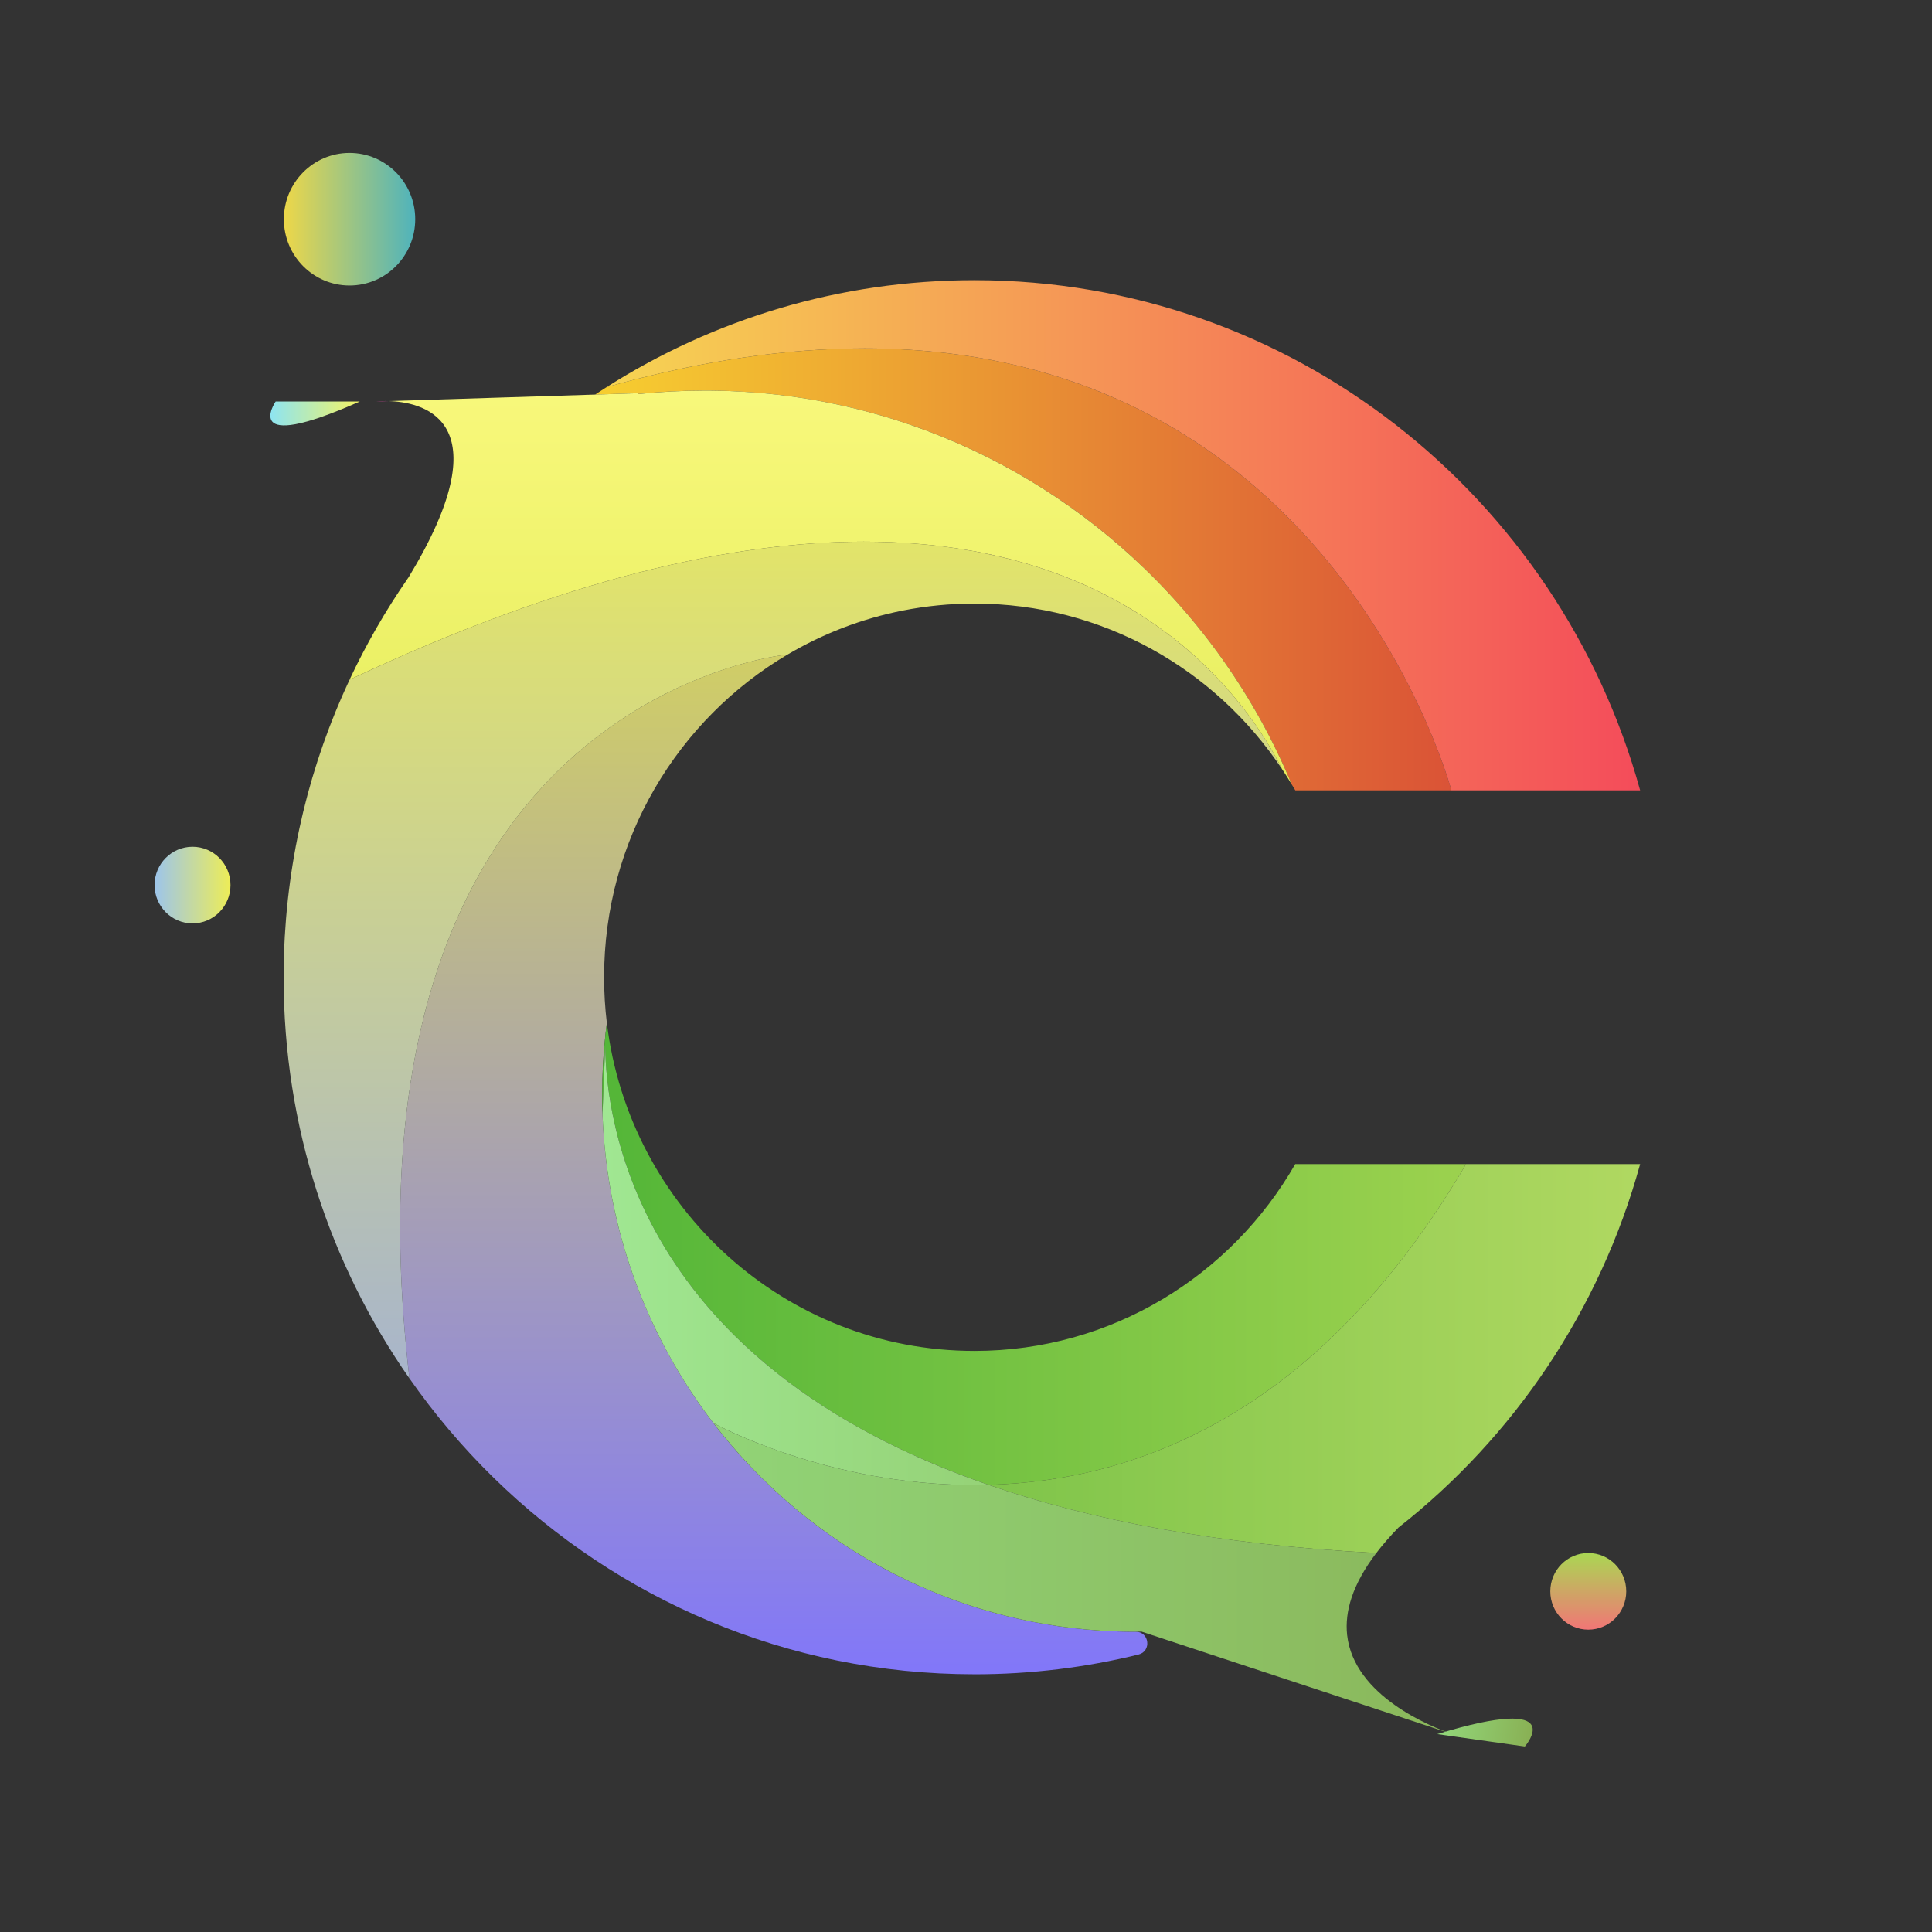
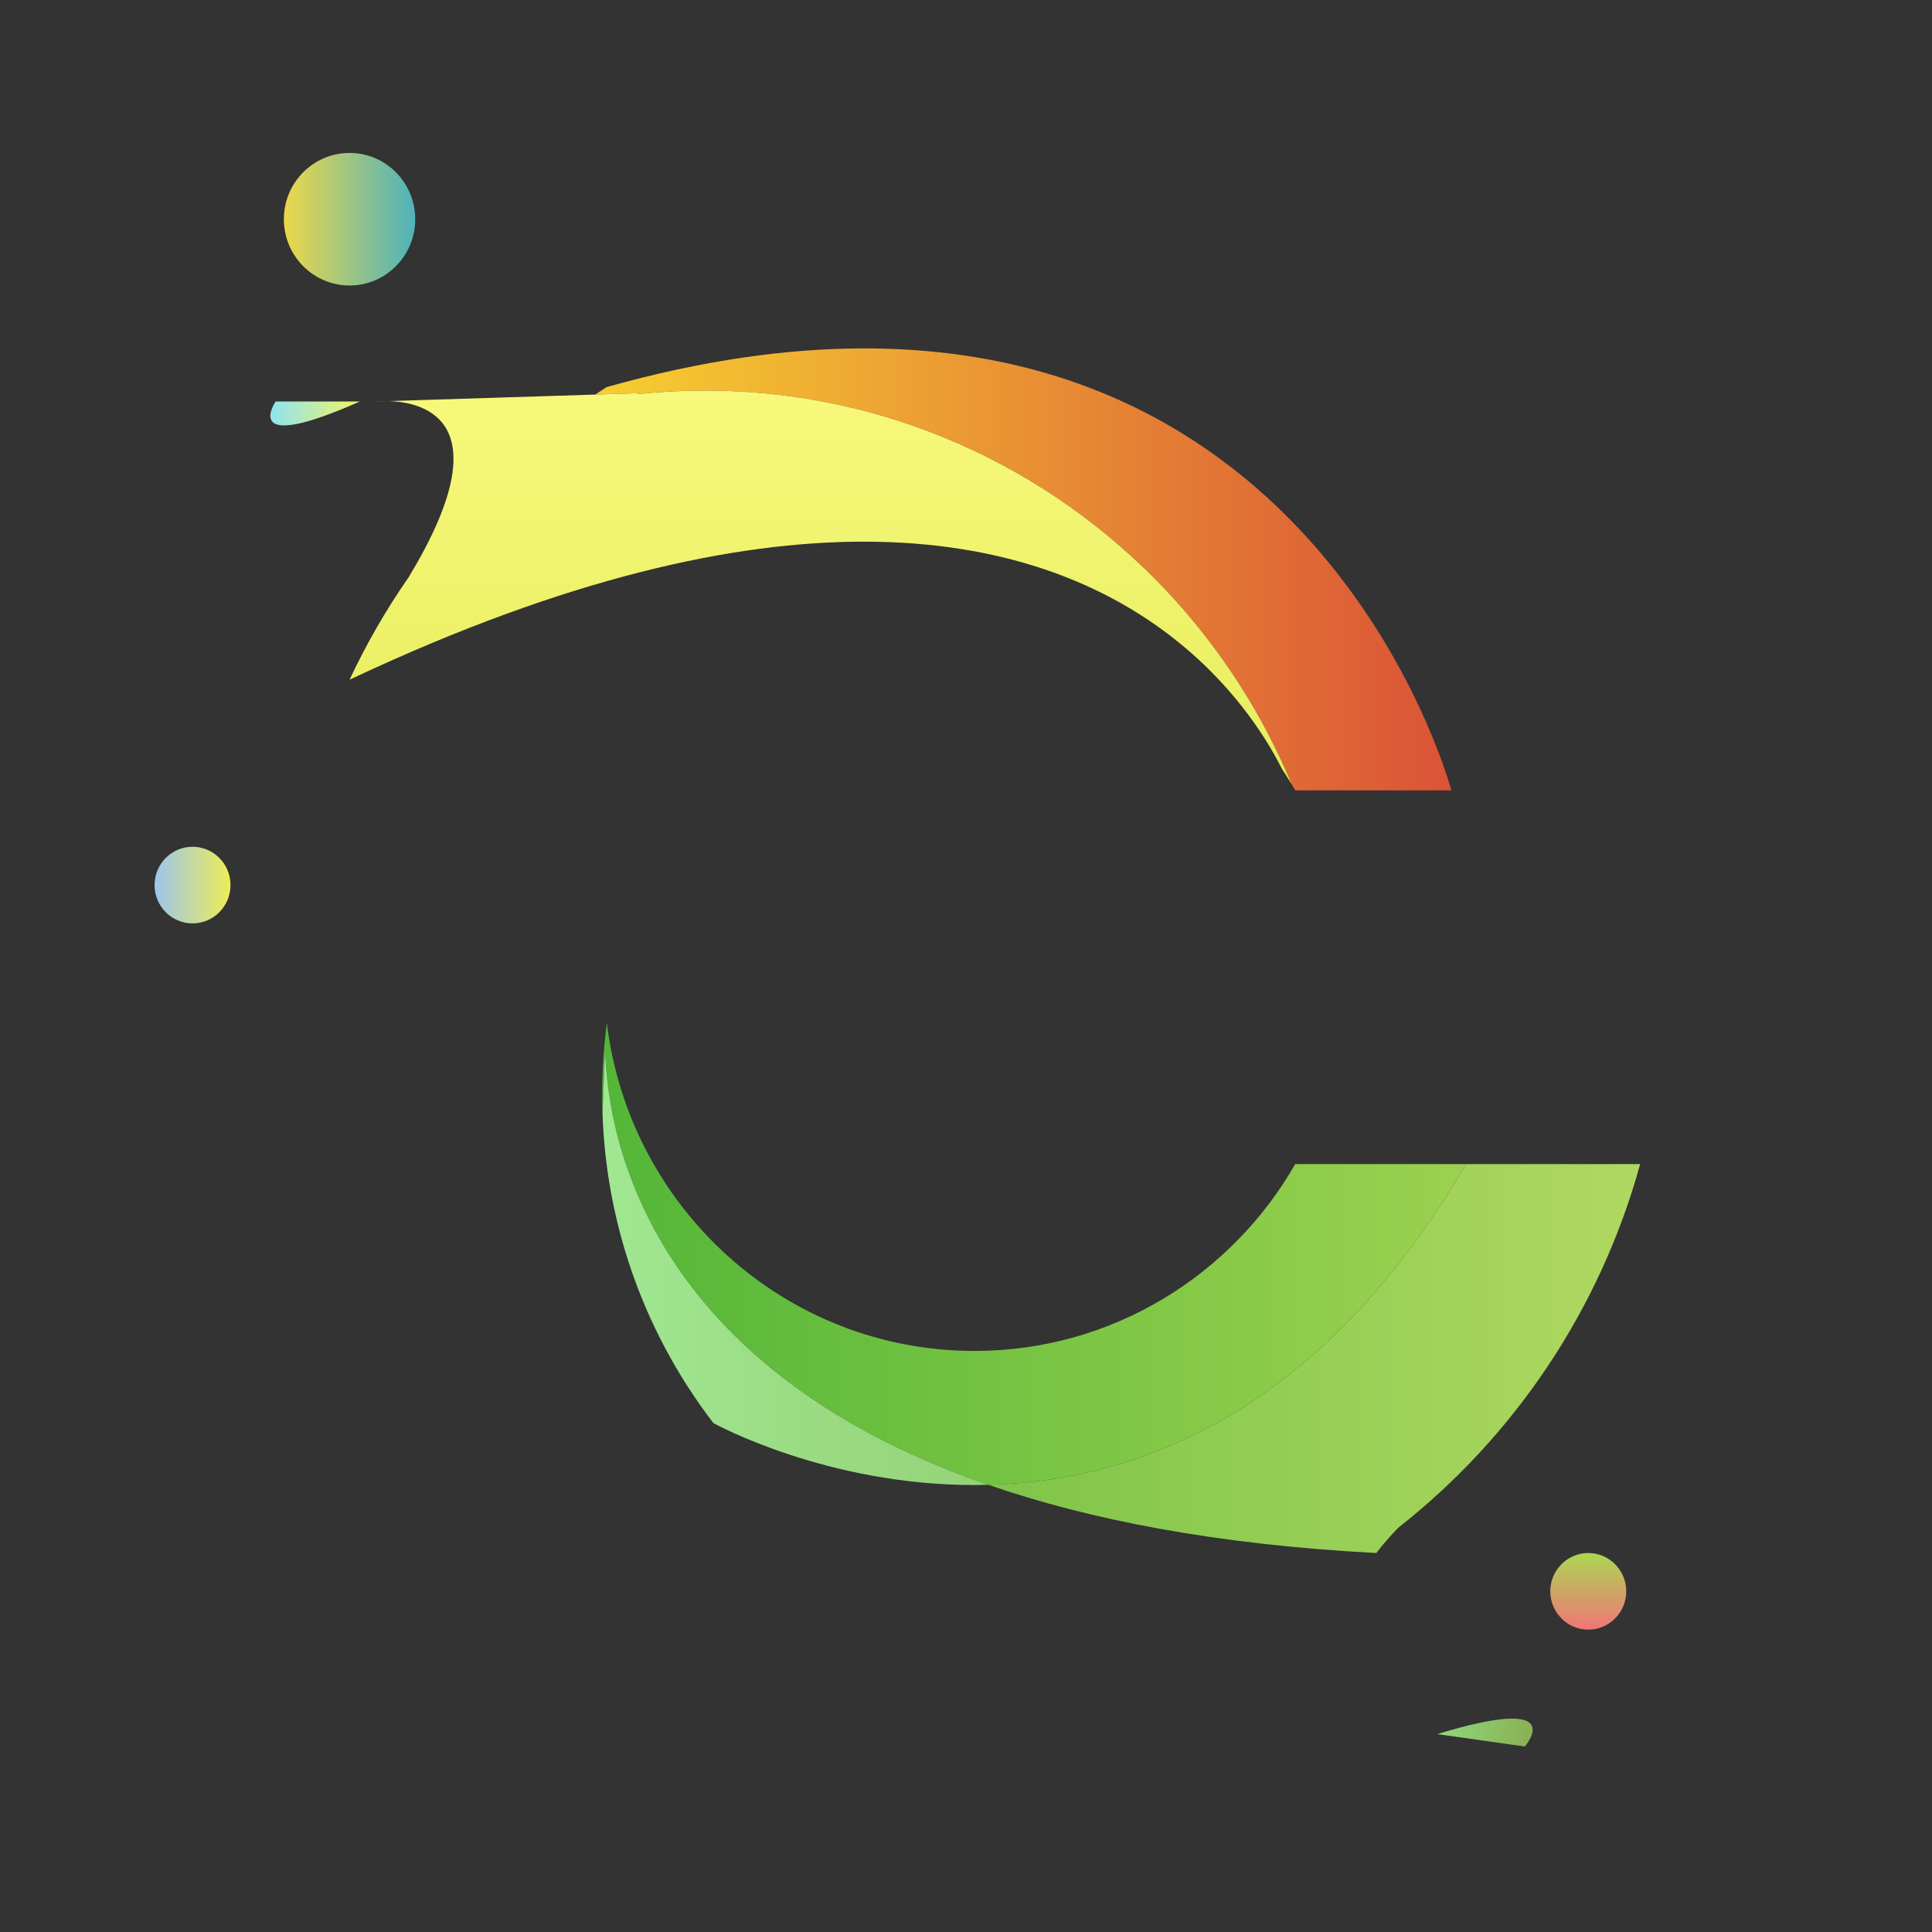
<svg xmlns="http://www.w3.org/2000/svg" xmlns:ns1="https://boxy-svg.com" version="1.1" id="svg2" width="1250px" height="1250px" viewBox="0 0 1250 1250">
  <rect x="0" y="0" width="1250" height="1250" fill="#333333" stroke="none" />
  <defs id="defs6">
    <clipPath clipPathUnits="userSpaceOnUse" id="clipPath20">
      <path d="m 13247.7,12932.2 v 0 c -394.4,1420.6 -1697,2463.4 -3243.3,2463.4 -658.5,0 -1273,-189.3 -1791.9,-516.2 467.69,130.8 884.56,186.9 1256.49,186.9 2290.21,0 2859.01,-2134.1 2859.01,-2134.1 h -760.1 l -17.5,28.5 v 0 c -0.4,0.9 -0.7,1.8 -1.1,2.7 -0.3,0.6 -0.6,1.4 -0.9,2 0,0.2 -0.1,0.3 -0.1,0.4 -450.9,1070.3 -1485.6,1834.4 -2705.49,1893.2 -0.09,0.1 -0.12,0.1 -0.21,0.1 -2.26,0.1 -4.5,0.2 -6.75,0.3 -0.15,0 -0.23,0 -0.37,0 -1.4,0 -2.69,0.1 -4.08,0.2 -0.15,0 -0.29,0 -0.44,0 -2.1,0.1 -4.31,0.2 -6.41,0.3 -0.29,0 -0.58,0 -0.87,0 -1.17,0.1 -2.47,0.1 -3.64,0.2 -0.24,0 -0.42,0 -0.66,0 -0.71,0 -1.25,0 -1.95,0.1 -0.34,0 -0.75,0 -1.09,0 -1.01,0.1 -1.95,0.1 -2.96,0.1 -0.43,0 -0.89,0.1 -1.33,0.1 -0.55,0 -1.19,0 -1.74,0 -0.67,0.1 -1.32,0.1 -2,0.1 -0.7,0.1 -1.43,0.1 -2.13,0.1 -0.49,0 -0.95,0 -1.43,0.1 -0.86,0 -1.65,0 -2.5,0 -0.59,0.1 -1.07,0.1 -1.65,0.1 -0.55,0 -1.13,0 -1.68,0.1 -0.58,0 -1.12,0 -1.71,0 -0.78,0 -1.42,0.1 -2.2,0.1 -0.59,0 -1.19,0 -1.78,0 -0.46,0.1 -1.01,0.1 -1.47,0.1 -0.93,0 -1.75,0.1 -2.67,0.1 -0.47,0 -0.91,0 -1.38,0 -0.63,0 -1.29,0.1 -1.92,0.1 -0.47,0 -1.05,0 -1.51,0 -0.83,0.1 -1.73,0.1 -2.55,0.1 -0.47,0 -0.83,0 -1.3,0 -0.87,0.1 -1.67,0.1 -2.55,0.1 -0.39,0 -0.9,0 -1.29,0 -0.77,0.1 -1.48,0.1 -2.25,0.1 -0.4,0 -0.77,0 -1.17,0 -0.97,0.1 -1.89,0.1 -2.86,0.1 -0.4,0 -0.8,0 -1.19,0 -0.73,0.1 -1.5,0.1 -2.23,0.1 -0.39,0 -0.78,0 -1.17,0 -0.93,0 -1.82,0.1 -2.75,0.1 -0.46,0 -0.74,0 -1.2,0 -0.98,0 -1.99,0 -2.96,0.1 -0.31,0 -0.48,0 -0.79,0 -0.83,0 -1.67,0 -2.5,0 -0.39,0.1 -0.64,0.1 -1.03,0.1 -1.02,0 -2.03,0 -3.06,0 -0.23,0 -0.61,0 -0.84,0 -0.88,0.1 -1.8,0.1 -2.68,0.1 -0.23,0 -0.51,0 -0.75,0 -1.02,0 -2.08,0 -3.1,0.1 -0.31,0 -0.59,0 -0.9,0 -1.07,0 -2.09,0 -3.17,0 -0.23,0 -0.34,0 -0.58,0 -0.97,0.1 -1.89,0.1 -2.87,0.1 -0.23,0 -0.46,0 -0.69,0 -1.08,0 -2.13,0 -3.21,0 -0.23,0 -0.56,0 -0.8,0 -0.97,0 -1.96,0.1 -2.94,0.1 -0.07,0 -0.36,0 -0.44,0 -1.07,0 -2.19,0 -3.27,0 -0.23,0 -0.5,0 -0.73,0 -1.13,0 -2.18,0.1 -3.31,0.1 -0.07,0 -0.33,0 -0.41,0 -0.98,0 -2.09,0 -3.06,0 -0.24,0 -0.37,0 -0.6,0 -1.08,0 -2.19,0 -3.27,0 -0.23,0 -0.47,0 -0.71,0 -1.07,0 -2.14,0 -3.21,0.1 -0.08,0 -0.1,0 -0.18,0 -1.13,0 -2.26,0 -3.39,0 -0.15,0 -0.48,0 -0.63,0 -1.13,0 -2.22,0 -3.34,0 -0.16,0 -0.3,0 -0.46,0 -1.03,0 -2.06,0 -3.09,0 -0.23,0 -0.29,0 -0.52,0 -1.08,0 -2.23,0 -3.31,0 -0.24,0 -0.44,0 -0.67,0 -1.13,0 -2.27,0 -3.4,0 v 0 0 0 c -0.02,0 -0.02,0 -0.04,0 -0.83,0 -1.65,0 -2.49,0 -0.12,0 -0.23,0 -0.35,0 -0.76,0 -1.51,0 -2.27,0 -0.02,0 -0.04,0 -0.06,0 -108.35,-0.2 -215.4,-5.9 -320.85,-16.9 l 5.16,4.2 -213.49,-6.7 c 18.55,12.2 37.22,24.2 55.99,36.1 518.9,326.9 1133.4,516.2 1791.9,516.2 1546.3,0 2848.9,-1042.8 3243.3,-2463.4" id="path18" />
    </clipPath>
    <linearGradient x1="0" y1="0" x2="1" y2="0" gradientUnits="userSpaceOnUse" gradientTransform="matrix(5145.4,0,0,-5145.4,8102.3,14163.9)" spreadMethod="pad" id="linearGradient26">
      <stop style="stop-opacity:1;stop-color:#f7d030" offset="0" id="stop22" />
      <stop style="stop-opacity: 1; stop-color: rgb(212, 56, 56);" offset="1" id="stop24" />
    </linearGradient>
    <clipPath clipPathUnits="userSpaceOnUse" id="clipPath36">
-       <path d="M 13247.7,12932.2 H 12328 c 0,0 -568.8,2134.1 -2859.01,2134.1 -371.93,0 -788.8,-56.1 -1256.49,-186.9 518.9,326.9 1133.4,516.2 1791.9,516.2 1546.3,0 2848.9,-1042.8 3243.3,-2463.4" id="path34" />
-     </clipPath>
+       </clipPath>
    <linearGradient x1="0" y1="0" x2="1" y2="0" gradientUnits="userSpaceOnUse" gradientTransform="matrix(5145.4,0,0,-5145.4,8102.3,14163.9)" spreadMethod="pad" id="linearGradient42">
      <stop style="stop-opacity:1;stop-color:#f6d752" offset="0" id="stop38" />
      <stop style="stop-opacity: 1; stop-color: rgb(244, 76, 90);" offset="1" id="stop40" />
    </linearGradient>
    <clipPath clipPathUnits="userSpaceOnUse" id="clipPath52">
      <path d="m 7010,14810 h -410 c 0,0 -180,-260 410,0 z" id="path50" />
    </clipPath>
    <linearGradient x1="0" y1="0" x2="1" y2="0" gradientUnits="userSpaceOnUse" gradientTransform="matrix(435.848,0,0,-435.848,6574.15,14752.2)" spreadMethod="pad" id="linearGradient58">
      <stop style="stop-opacity: 1; stop-color: rgb(142, 228, 241);" offset="0" id="stop54" />
      <stop style="stop-opacity: 1; stop-color: rgb(244, 244, 100);" offset="1" id="stop56" />
    </linearGradient>
    <clipPath clipPathUnits="userSpaceOnUse" id="clipPath68">
      <path d="m 7090,14810 c 0,0 17.57,2.1 45.1,2.1 4.6,0 9.48,-0.1 14.61,-0.2 L 7090,14810" id="path66" />
    </clipPath>
    <linearGradient x1="0" y1="0" x2="1" y2="0" gradientUnits="userSpaceOnUse" gradientTransform="matrix(0,2.057,2.057,0,7119.85,14810)" spreadMethod="pad" id="linearGradient74">
      <stop style="stop-opacity:1;stop-color:#ed49ad" offset="0" id="stop70" />
      <stop style="stop-opacity:1;stop-color:#bc4faf" offset="1" id="stop72" />
    </linearGradient>
    <clipPath clipPathUnits="userSpaceOnUse" id="clipPath84">
-       <path d="m 10004.4,8664.4 c -229.6,0 -453.9,23 -670.6,66.8 -857,173.3 -1595.9,672.2 -2082.1,1362 v 0 c -386.1,3273.6 1816.4,3492.7 1842.7,3495.2 -535,-313.1 -894.3,-893.8 -894.3,-1558.4 0,-74.8 4.6,-148.5 13.4,-220.8 -0.96,-7.2 -1.89,-14.4 -2.79,-21.7 -0.83,-6.6 -1.64,-13.2 -2.41,-19.9 -0.51,-4.3 -1.02,-8.7 -1.48,-13.1 -10.63,-95.2 -16.12,-192 -16.12,-290.1 0,-1008 574.8,-1881.6 1414.56,-2311.1 0.04,-0.1 0.08,-0.1 0.12,-0.1 1.38,-0.7 2.58,-1.3 3.97,-2 0.21,-0.1 0.32,-0.2 0.54,-0.3 0.43,-0.2 0.85,-0.4 1.29,-0.7 0.3,-0.1 0.68,-0.3 0.98,-0.5 0.29,-0.1 0.56,-0.2 0.85,-0.4 0.38,-0.2 0.76,-0.4 1.14,-0.6 0.15,0 0.5,-0.2 0.64,-0.3 0.47,-0.2 0.88,-0.4 1.35,-0.7 0.07,0 0.2,-0.1 0.27,-0.1 303.85,-153.6 641.99,-249.1 999.99,-272.1 v 0 c 0.7,-0.1 1.3,-0.1 2,-0.1 h 0.1 c 4.1,-0.3 8.2,-0.5 12.3,-0.8 h 0.1 c 0.7,0 1.4,-0.1 2,-0.1 h 0.1 c 3.3,-0.2 6.7,-0.4 10,-0.6 0.1,0 0.3,0 0.5,0 0.5,0 1.1,-0.1 1.6,-0.1 0.2,0 0.4,0 0.6,0 0.5,0 1,-0.1 1.5,-0.1 0.2,0 0.4,0 0.6,0 0.6,-0.1 1.1,-0.1 1.7,-0.1 0.1,0 0.1,0 0.2,0 1.9,-0.1 3.9,-0.2 5.8,-0.3 0.1,0 0.2,0 0.3,0 0.5,-0.1 1,-0.1 1.6,-0.1 0.2,0 0.4,0 0.6,0 0.5,-0.1 1,-0.1 1.5,-0.1 0.2,0 0.5,0 0.7,0 0.5,-0.1 1.1,-0.1 1.5,-0.1 0.3,0 0.4,0 0.7,-0.1 0.5,0 1,0 1.5,0 0.2,0 0.4,0 0.5,0 1.9,-0.1 3.7,-0.2 5.5,-0.3 0.1,0 0.3,0 0.4,0 0.5,0 1,-0.1 1.5,-0.1 0.3,0 0.5,0 0.8,0 0.4,0 0.9,0 1.4,-0.1 0.3,0 0.5,0 0.8,0 0.5,0 0.9,0 1.4,-0.1 0.2,0 0.6,0 0.9,0 0.4,0 0.9,0 1.3,0 0.4,-0.1 0.5,-0.1 0.9,-0.1 0.4,0 0.9,0 1.3,0 0.4,0 0.7,-0.1 1.1,-0.1 0.7,0 1.4,0 2.1,-0.1 0.4,0 0.7,0 1.2,0 0.4,0 0.7,0 1.1,0 0.4,-0.1 0.7,-0.1 1.1,-0.1 0.4,0 0.8,0 1.2,0 0.4,0 0.7,-0.1 1,-0.1 0.5,0 0.8,0 1.3,0 0.3,0 0.7,0 0.9,0 0.5,-0.1 0.9,-0.1 1.3,-0.1 0.4,0 0.7,0 1.1,0 0.4,0 0.8,-0.1 1.2,-0.1 0.3,0 0.7,0 1,0 0.8,0 1.5,-0.1 2.3,-0.1 0.3,0 0.7,0 1,0 0.4,0 0.8,0 1.2,-0.1 0.3,0 0.7,0 1.1,0 0.4,0 0.7,0 1.1,0 0.4,0 0.8,0 1.2,-0.1 0.3,0 0.7,0 1.1,0 0.4,0 0.7,0 1.1,0 0.4,0 0.8,-0.1 1.2,-0.1 0.4,0 0.7,0 1,0 0.4,0 0.8,0 1.2,0 0.4,0 1.1,-0.1 1.5,-0.1 0.5,0 1,0 1.6,0 0.5,0 0.8,0 1.4,0 0.2,-0.1 0.6,-0.1 0.9,-0.1 0.4,0 0.9,0 1.3,0 0.4,0 0.6,0 1,0 0.4,0 0.9,-0.1 1.3,-0.1 0.3,0 0.7,0 1,0 0.5,0 0.8,0 1.3,0 0.3,0 0.7,0 1,0 0.4,-0.1 1,-0.1 1.4,-0.1 0.3,0 0.6,0 0.9,0 0.6,0 1.3,0 1.9,0 0.4,-0.1 0.8,-0.1 1.2,-0.1 0.4,0 0.9,0 1.3,0 0.3,0 0.8,0 1.1,0 0.4,0 0.9,0 1.2,0 0.4,-0.1 0.7,-0.1 1,-0.1 0.5,0 0.9,0 1.4,0 0.3,0 0.6,0 0.9,0 0.4,0 0.9,0 1.3,0 0.3,0 0.7,-0.1 1.1,-0.1 0.4,0 0.8,0 1.3,0 0.3,0 0.6,0 0.9,0 0.6,0 1.1,0 1.7,0 0.4,0 0.8,0 1.2,0 0.5,-0.1 1.1,-0.1 1.6,-0.1 0.3,0 0.6,0 0.8,0 0.5,0 1,0 1.4,0 0.4,0 0.7,0 1.1,0 0.4,0 0.8,0 1.2,0 0.3,0 0.7,0 1,-0.1 0.5,0 1,0 1.4,0 0.3,0 0.6,0 0.9,0 0.5,0 1.1,0 1.6,0 0.2,0 0.5,0 0.7,0 0.8,0 1.4,0 2.2,0 0.2,0 0.3,0 0.5,0 0.6,0 1.2,-0.1 1.8,-0.1 0.3,0 0.6,0 0.9,0 0.4,0 1,0 1.4,0 0.3,0 0.7,0 1,0 0.4,0 0.9,0 1.3,0 0.3,0 0.7,0 1,0 0.4,0 0.8,0 1.3,0 0.3,0 0.7,0 1,0 0.5,0 1,0 1.4,0 0.3,0 0.6,0 0.8,0 0.7,0 1.3,-0.1 2,-0.1 0.2,0 0.6,0 0.8,0 0.6,0 1.2,0 1.8,0 0.3,0 0.6,0 0.9,0 0.4,0 0.9,0 1.3,0 0.3,0 0.7,0 1,0 0.5,0 1,0 1.4,0 0.3,0 0.6,0 0.9,0 0.4,0 1,0 1.4,0 0.3,0 0.6,0 0.9,0 0.5,0 1.1,0 1.5,0 0.3,0 0.6,0 0.8,0 0.8,0 1.5,0 2.3,0 v 0 0 h 5.2 0.1 c 66.4,0 77.9,-94.5 13.3,-110.2 -256.2,-62.4 -523.9,-95.5 -799.3,-95.5 M 6638.8,12030 v 0 c 0,0.9 0,1.8 0,2.7 0,-0.9 0,-1.8 0,-2.7 m 0,3.4 c 0,0.7 0,1.5 0,2.3 0,-0.8 0,-1.6 0,-2.3 m 0,2.7 c 0.01,0.9 0.01,1.8 0.01,2.7 0,-0.9 0,-1.7 -0.01,-2.7 m 0.01,3.3 c 0,0.8 0.01,1.5 0.01,2.3 0,-0.8 -0.01,-1.5 -0.01,-2.3 m 0.01,2.8 c 0,0.9 0.01,1.8 0.01,2.7 0,-0.9 -0.01,-1.8 -0.01,-2.7 m 0.01,3.2 c 0.01,0.8 0.01,1.5 0.01,2.2 0,-0.7 0,-1.4 -0.01,-2.2 m 0.02,3 c 0.01,1.8 0.02,3.7 0.03,5.5 -0.01,-1.9 -0.02,-3.7 -0.03,-5.5 m 0.04,6 c 0,0.8 0.01,1.5 0.01,2.3 0,-0.8 -0.01,-1.6 -0.01,-2.3 m 0.02,2.8 c 0,0.9 0.01,1.8 0.02,2.7 -0.01,-0.9 -0.02,-1.8 -0.02,-2.7 m 0.02,3.3 c 0.01,0.7 0.02,1.5 0.02,2.2 0,-0.8 -0.01,-1.5 -0.02,-2.2 m 0.03,2.8 c 0.01,0.9 0.02,1.8 0.03,2.7 -0.01,-0.9 -0.02,-1.8 -0.03,-2.7 m 0.03,3 c 0.01,0.8 0.02,1.6 0.03,2.5 -0.01,-0.9 -0.02,-1.6 -0.03,-2.5 m 0.03,3 c 0.03,1.9 0.05,3.7 0.07,5.6 -0.02,-1.9 -0.05,-3.7 -0.07,-5.6 m 0.08,6.1 c 0.02,1.9 0.05,3.6 0.08,5.5 -0.03,-1.8 -0.06,-3.7 -0.08,-5.5 m 0.08,6 c 0.02,0.8 0.03,1.6 0.04,2.4 -0.01,-0.8 -0.02,-1.6 -0.04,-2.4 m 0.05,2.8 c 0.01,1 0.03,1.9 0.04,2.8 -0.01,-0.9 -0.03,-1.8 -0.04,-2.8 m 0.05,3.2 c 0.01,0.8 0.03,1.6 0.04,2.4 -0.01,-0.8 -0.03,-1.6 -0.04,-2.4 m 0.05,2.9 c 0.03,1.8 0.06,3.7 0.1,5.5 -0.04,-1.8 -0.07,-3.7 -0.1,-5.5 m 0.11,6.1 c 0.02,0.9 0.04,1.7 0.05,2.5 -0.02,-0.8 -0.03,-1.6 -0.05,-2.5 m 0.05,2.7 c 0.02,0.9 0.04,1.9 0.06,2.8 -0.02,-0.9 -0.04,-1.8 -0.06,-2.8 m 0.07,3.2 c 0.02,0.9 0.04,1.7 0.05,2.5 -0.01,-0.8 -0.03,-1.6 -0.05,-2.5 m 0.06,2.9 c 0.02,1 0.04,1.9 0.07,2.9 -0.03,-1 -0.05,-1.9 -0.07,-2.9 m 0.07,2.9 c 0.02,1 0.04,1.9 0.06,2.8 -0.02,-0.9 -0.04,-1.8 -0.06,-2.8 m 0.07,3.1 c 0.05,1.9 0.09,3.8 0.14,5.7 -0.05,-1.9 -0.09,-3.8 -0.14,-5.7 m 0.15,6 c 0.05,1.9 0.1,3.9 0.15,5.8 -0.05,-2 -0.1,-3.9 -0.15,-5.8 m 0.15,5.9 c 0.08,3 0.17,5.9 0.25,8.8 -0.08,-2.9 -0.17,-5.8 -0.25,-8.8 m 0.26,9 c 0.06,2 0.12,3.9 0.18,5.9 -0.06,-2 -0.12,-4 -0.18,-5.9 m 0.18,5.9 c 21.23,673.4 240.31,1296.8 600.88,1814.1 -106.66,-153 -200.99,-315.4 -281.38,-485.6 v 0 c -191.52,-405 -304.55,-854.4 -319.5,-1328.5 m 4909.9,822.7 v 0 0 c -176.6,421.3 -443.6,795.4 -776.8,1097.9 -306.5,278.3 -669.1,496.1 -1068.76,634.4 399.66,-138.3 762.26,-356.1 1068.76,-634.4 331.9,-301.3 598.1,-673.6 774.7,-1092.8 0,-0.1 0.1,-0.2 0.1,-0.4 0.3,-0.6 0.6,-1.3 0.9,-2 0.4,-0.9 0.7,-1.8 1.1,-2.7 v 0 m 0,0 c -10.9,18.1 -22.2,36.1 -33.7,53.7 11.5,-17.6 22.8,-35.5 33.7,-53.7 v 0 m -47.2,74.1 v 0 c -0.8,1.6 -1.6,3.2 -2.4,4.8 0.8,-1.6 1.6,-3.2 2.4,-4.8 m -4534.08,436 c 1.2,0.5 2.35,1.1 3.55,1.6 -1.2,-0.5 -2.35,-1.1 -3.55,-1.6 m 15.4,7.1 c 1035.93,480.9 1847.74,655.2 2480.1,655.3 -632.31,-0.2 -1444.37,-174.4 -2480.1,-655.3 m 256.96,474.4 c 0.37,0.5 0.75,1 1.12,1.6 -0.38,-0.6 -0.75,-1.1 -1.12,-1.6 m 1.33,1.9 c 0.33,0.4 0.67,0.9 0.99,1.4 -0.33,-0.5 -0.66,-0.9 -0.99,-1.4 m 1.27,1.8 c 0.32,0.4 0.65,0.9 0.98,1.4 -0.33,-0.5 -0.66,-1 -0.98,-1.4 m 1.26,1.8 c 0.32,0.5 0.64,0.9 0.97,1.4 -0.33,-0.5 -0.65,-0.9 -0.97,-1.4 m 1.23,1.7 c 0.42,0.6 0.81,1.2 1.23,1.8 455.82,746 83.56,841.8 -85.33,850.1 168.89,-8.3 541.16,-104.1 85.33,-850.1 -0.41,-0.6 -0.82,-1.2 -1.23,-1.8 m 2218.39,173.7 h -0.1 v 0 h 0.1 m -1100.36,712.4 v 0 c 105.61,11 212.66,16.9 321.09,17.1 0.02,0 0.04,0 0.06,0 0.76,0 1.51,0 2.27,0 0.12,0 0.23,0 0.35,0 0.83,0 1.67,0 2.49,0 0.02,0 0.02,0 0.04,0 v 0 0 c -110.2,0 -219,-5.9 -326.3,-17.1" id="path82" />
-     </clipPath>
+       </clipPath>
    <linearGradient x1="0" y1="0" x2="1" y2="0" gradientUnits="userSpaceOnUse" gradientTransform="matrix(0,6198.3,6198.3,0,9094.6,8664.4)" spreadMethod="pad" id="linearGradient90">
      <stop style="stop-opacity: 1; stop-color: rgb(129, 118, 250);" offset="0" id="stop86" />
      <stop style="stop-opacity: 1; stop-color: rgb(229, 229, 63);" offset="1" id="stop88" />
    </linearGradient>
    <clipPath clipPathUnits="userSpaceOnUse" id="clipPath102">
      <path d="m 7251.7,10093.2 -0.7,0.8 c -385.7,547.5 -612.2,1215.3 -612.2,1936 0,0.9 0,1.8 0,2.7 0,0.2 0,0.5 0,0.7 0,0.7 0,1.5 0,2.3 0,0.2 0,0.3 0,0.4 0.01,1 0.01,1.8 0.01,2.7 0,0.2 0,0.4 0,0.6 0,0.8 0.01,1.5 0.01,2.3 0,0.2 0,0.4 0,0.5 0,0.9 0.01,1.8 0.01,2.7 0,0.2 0,0.4 0,0.5 0.01,0.8 0.01,1.5 0.01,2.2 0.01,0.3 0.01,0.5 0.01,0.8 0.01,1.8 0.02,3.6 0.03,5.5 0,0.1 0,0.3 0.01,0.5 0,0.7 0.01,1.5 0.01,2.3 0,0.2 0.01,0.3 0.01,0.5 0,0.9 0.01,1.8 0.02,2.7 0,0.2 0,0.3 0,0.6 0.01,0.7 0.02,1.4 0.02,2.2 0.01,0.2 0.01,0.4 0.01,0.6 0.01,0.9 0.02,1.8 0.03,2.7 0,0.1 0,0.2 0,0.3 0.01,0.9 0.02,1.6 0.03,2.5 0,0.1 0,0.4 0,0.5 0.02,1.9 0.05,3.7 0.07,5.6 0,0.1 0.01,0.3 0.01,0.5 0.02,1.8 0.05,3.7 0.08,5.5 0,0.2 0,0.4 0,0.5 0.02,0.8 0.03,1.6 0.04,2.4 0,0.1 0.01,0.3 0.01,0.4 0.01,1 0.03,1.9 0.04,2.8 0,0.1 0.01,0.2 0.01,0.4 0.01,0.8 0.03,1.6 0.04,2.4 0,0.2 0.01,0.4 0.01,0.5 0.03,1.8 0.06,3.7 0.1,5.5 0,0.2 0.01,0.4 0.01,0.6 0.02,0.9 0.03,1.7 0.05,2.5 0,0.1 0,0.1 0,0.2 0.02,1 0.04,1.9 0.06,2.8 0.01,0.2 0.01,0.3 0.01,0.4 0.02,0.9 0.04,1.7 0.05,2.5 0.01,0.1 0.01,0.3 0.01,0.4 0.02,1 0.04,1.9 0.07,2.9 v 0 c 0.02,1 0.04,1.9 0.06,2.8 0.01,0.1 0.01,0.2 0.01,0.3 0.05,1.9 0.09,3.8 0.14,5.7 0,0.1 0,0.2 0.01,0.3 0.05,1.9 0.1,3.8 0.15,5.8 0,0 0,0.1 0,0.1 0.08,3 0.17,5.9 0.25,8.8 0,0.1 0.01,0.1 0.01,0.2 0.06,1.9 0.12,3.9 0.18,5.9 v 0 c 14.95,474.1 127.98,923.5 319.5,1328.5 v 0 0 c 3.01,1.4 6.12,2.9 9.12,4.3 1.2,0.5 2.35,1.1 3.55,1.6 4,1.9 7.85,3.7 11.85,5.5 1035.73,480.9 1847.79,655.1 2480.1,655.3 0.13,0 0.12,0 0.24,0 h 0.1 c 1352.54,-0.1 1884.54,-796.9 2035.84,-1093.6 0.8,-1.6 1.6,-3.2 2.4,-4.8 -323.9,482.2 -874.3,799.5 -1498.8,799.5 -119.3,0 -235.8,-11.6 -348.7,-33.6 -201.1,-39.4 -390.2,-112.2 -561.3,-212.3 v 0 c -26.3,-2.5 -2228.8,-221.6 -1842.7,-3495.2" id="path100" />
    </clipPath>
    <linearGradient x1="0" y1="0" x2="1" y2="0" gradientUnits="userSpaceOnUse" gradientTransform="matrix(0,6198.3,6198.3,0,9094.6,8664.4)" spreadMethod="pad" id="linearGradient108">
      <stop style="stop-opacity: 1; stop-color: rgb(147, 164, 239);" offset="0" id="stop104" />
      <stop style="stop-opacity: 1; stop-color: rgb(237, 237, 87);" offset="1" id="stop106" />
    </linearGradient>
    <clipPath clipPathUnits="userSpaceOnUse" id="clipPath118">
      <path d="m 7280,15690 c 0,-176.7 -143.27,-320 -320,-320 -176.73,0 -320,143.3 -320,320 0,176.7 143.27,320 320,320 176.73,0 320,-143.3 320,-320 z" id="path116" />
    </clipPath>
    <linearGradient x1="0" y1="0" x2="1" y2="0" gradientUnits="userSpaceOnUse" gradientTransform="matrix(640,0,0,-640,6640,15690)" spreadMethod="pad" id="linearGradient124">
      <stop style="stop-opacity: 1; stop-color: rgb(237, 215, 73);" offset="0" id="stop120" />
      <stop style="stop-opacity: 1; stop-color: rgb(79, 179, 188);" offset="1" id="stop122" />
    </linearGradient>
    <clipPath clipPathUnits="userSpaceOnUse" id="clipPath134">
      <path d="m 6380,12475 c 0,-102.2 -82.83,-185 -185,-185 -102.17,0 -185,82.8 -185,185 0,102.2 82.83,185 185,185 102.17,0 185,-82.8 185,-185 z" id="path132" />
    </clipPath>
    <linearGradient x1="0" y1="0" x2="1" y2="0" gradientUnits="userSpaceOnUse" gradientTransform="matrix(370,0,0,-370,6010,12475)" spreadMethod="pad" id="linearGradient140">
      <stop style="stop-opacity: 1; stop-color: rgb(157, 197, 235);" offset="0" id="stop136" />
      <stop style="stop-opacity: 1; stop-color: rgb(237, 237, 87);" offset="1" id="stop138" />
    </linearGradient>
    <clipPath clipPathUnits="userSpaceOnUse" id="clipPath152">
      <path d="m 8842.81,14859 c -0.07,0.1 -0.14,0.1 -0.21,0.1 0.09,0 0.12,0 0.21,-0.1 m -6.96,0.4 c -0.08,0 -0.29,0 -0.37,0 0.14,0 0.22,0 0.37,0 m -4.45,0.2 c -0.16,0 -0.28,0 -0.44,0 0.15,0 0.29,0 0.44,0 m -6.85,0.3 c -0.31,0 -0.56,0 -0.87,0 0.29,0 0.58,0 0.87,0 m -4.51,0.2 c -0.23,0 -0.43,0 -0.66,0 0.24,0 0.42,0 0.66,0 m -2.61,0.1 c -0.31,0 -0.77,0 -1.09,0 0.34,0 0.75,0 1.09,0 m -4.05,0.1 c -0.23,0 -0.46,0 -0.69,0.1 -0.1,0 -0.21,0 -0.31,0 -0.15,0 -0.18,0 -0.33,0 0.44,0 0.9,-0.1 1.33,-0.1 m -3.07,0.1 c -0.7,0.1 -1.3,0.1 -2,0.1 0.68,0 1.33,0 2,-0.1 m -4.13,0.2 c -0.08,0 -0.32,0 -0.4,0 -0.19,0 -0.41,0 -0.6,0 -0.15,0 -0.28,0 -0.43,0.1 0.48,-0.1 0.94,-0.1 1.43,-0.1 m -3.93,0.1 c -0.39,0.1 -0.94,0.1 -1.33,0.1 -0.05,0 -0.04,0 -0.09,0 -0.08,0 -0.16,0 -0.23,0 0.58,0 1.06,0 1.65,-0.1 m -3.33,0.2 c -0.08,0 -0.19,0 -0.27,0 -0.19,0 -0.39,0 -0.58,0 -0.31,0 -0.54,0 -0.86,0 0.59,0 1.13,0 1.71,0 m -3.91,0.1 c -0.16,0 -0.41,0 -0.57,0 -0.29,0 -0.62,0 -0.91,0 -0.07,0 -0.22,0 -0.3,0 0.59,0 1.19,0 1.78,0 m -3.25,0.1 c -0.08,0 -0.12,0 -0.2,0 -0.24,0 -0.54,0 -0.78,0 -0.55,0 -1.14,0.1 -1.69,0.1 0.92,0 1.74,-0.1 2.67,-0.1 m -4.05,0.1 c -0.08,0 -0.24,0 -0.32,0 -0.44,0 -0.77,0.1 -1.21,0.1 -0.15,0 -0.24,0 -0.39,0 0.63,0 1.29,-0.1 1.92,-0.1 m -3.43,0.1 c -0.32,0 -0.62,0 -0.93,0.1 -0.49,0 -0.93,0 -1.42,0 -0.08,0 -0.13,0 -0.2,0 0.82,0 1.72,0 2.55,-0.1 m -3.85,0.1 c -0.08,0 -0.15,0 -0.22,0 -0.49,0 -1.07,0.1 -1.56,0.1 -0.31,0 -0.46,0 -0.77,0 0.88,0 1.68,0 2.55,-0.1 m -3.84,0.1 c -0.15,0 -0.28,0.1 -0.43,0.1 -0.54,0 -1.03,0 -1.56,0 -0.08,0 -0.19,0 -0.26,0 0.77,0 1.48,0 2.25,-0.1 m -3.42,0.1 c -0.07,0 -0.08,0 -0.16,0 -0.82,0.1 -1.73,0.1 -2.56,0.1 -0.07,0 -0.07,0 -0.14,0 0.97,0 1.89,0 2.86,-0.1 m -4.05,0.1 c -0.08,0 -0.18,0 -0.26,0 -0.53,0.1 -1.08,0.1 -1.62,0.1 -0.15,0 -0.19,0 -0.35,0 0.73,0 1.5,0 2.23,-0.1 m -3.4,0.1 c -0.24,0 -0.48,0 -0.71,0 -0.63,0.1 -1.23,0.1 -1.86,0.1 h -0.18 c 0.93,0 1.82,-0.1 2.75,-0.1 m -3.95,0.1 h -0.18 c -0.77,0 -1.49,0 -2.27,0.1 -0.16,0 -0.36,0 -0.51,0 0.97,-0.1 1.98,-0.1 2.96,-0.1 m -3.75,0.1 c -0.08,0 -0.26,0 -0.34,0 -0.63,0 -1.31,0 -1.94,0 -0.08,0 -0.14,0 -0.22,0 0.83,0 1.67,0 2.5,0 m -3.53,0.1 h -0.12 c -0.93,0 -1.89,0 -2.81,0 -0.08,0 -0.05,0 -0.13,0 1.03,0 2.04,0 3.06,0 m -3.9,0 c -0.08,0 -0.12,0 -0.2,0 -0.73,0.1 -1.47,0.1 -2.2,0.1 -0.16,0 -0.12,0 -0.28,0 0.88,0 1.8,0 2.68,-0.1 m -3.43,0.1 c -0.15,0 -0.27,0 -0.42,0 -0.83,0 -1.72,0 -2.54,0.1 -0.08,0 -0.06,0 -0.14,0 1.02,-0.1 2.08,-0.1 3.1,-0.1 m -4,0.1 h -0.13 c -0.97,0 -1.98,0 -2.96,0 h -0.08 c 1.08,0 2.1,0 3.17,0 m -3.75,0 c -0.08,0 -0.15,0 -0.23,0 -0.78,0.1 -1.69,0.1 -2.47,0.1 -0.08,0 -0.09,0 -0.17,0 0.98,0 1.9,0 2.87,-0.1 m -3.56,0.1 h -0.09 c -1.02,0 -2.01,0 -3.03,0 -0.08,0 -0.01,0 -0.09,0 1.08,0 2.13,0 3.21,0 m -4.01,0 c -0.07,0 -0.05,0 -0.12,0 -0.83,0 -1.77,0.1 -2.6,0.1 -0.08,0 -0.14,0 -0.22,0 0.98,0 1.97,-0.1 2.94,-0.1 m -3.38,0.1 c -0.08,0 -0.1,0 -0.17,0 -0.98,0 -2.03,0 -3,0 h -0.1 c 1.08,0 2.2,0 3.27,0 m -4,0 c -0.08,0 -0.01,0 -0.08,0 -1.03,0 -2.15,0.1 -3.17,0.1 -0.08,0 0.02,0 -0.06,0 1.13,0 2.18,-0.1 3.31,-0.1 m -3.72,0.1 c -0.08,0 -0.06,0 -0.14,0 -0.97,0 -1.84,0 -2.82,0 h -0.1 c 0.97,0 2.08,0 3.06,0 m -3.66,0 h -0.06 c -1.02,0 -2.13,0 -3.15,0 -0.08,0 0.02,0 -0.06,0 1.08,0 2.19,0 3.27,0 m -3.98,0 h -0.07 c -1.02,0 -2,0 -3.02,0 l -0.12,0.1 c 1.07,-0.1 2.14,-0.1 3.21,-0.1 m -3.39,0.1 h -0.04 c -1.12,0 -2.18,0 -3.3,0 -0.08,0 0.03,0 -0.05,0 1.13,0 2.26,0 3.39,0 m -4.02,0 h -0.04 c -1.13,0 -2.16,0 -3.28,0 h -0.02 c 1.12,0 2.21,0 3.34,0 m -3.8,0 c -0.08,0 0.03,0 -0.05,0 -1.03,0 -1.98,0 -3,0 h -0.04 c 1.03,0 2.06,0 3.09,0 m -3.61,0 h -0.02 c -1.07,0 -2.21,0 -3.28,0 h -0.01 c 1.08,0 2.23,0 3.31,0 m -3.98,0 h -0.02 c -1.12,0 -2.26,0 -3.38,0 v 0 c 1.13,0 2.27,0 3.4,0" id="path150" />
    </clipPath>
    <linearGradient x1="0" y1="0" x2="1" y2="0" gradientUnits="userSpaceOnUse" gradientTransform="matrix(5145.4,0,0,-5145.4,8102.3,14163.9)" spreadMethod="pad" id="linearGradient158">
      <stop style="stop-opacity:1;stop-color:#c2a82f" offset="0" id="stop154" />
      <stop style="stop-opacity:1;stop-color:#c13854" offset="1" id="stop156" />
    </linearGradient>
    <clipPath clipPathUnits="userSpaceOnUse" id="clipPath168">
      <path d="m 11550.4,12960.7 c -10.9,18.2 -22.2,36.1 -33.7,53.7 -4.5,6.9 -9,13.6 -13.5,20.4 -0.8,1.6 -1.6,3.2 -2.4,4.8 -151.3,296.7 -683.1,1093.7 -2035.84,1093.6 h -0.1 v 0 0 c -0.12,0 -0.11,0 -0.24,0 -632.36,-0.1 -1444.17,-174.4 -2480.1,-655.3 -4,-1.8 -7.85,-3.6 -11.85,-5.5 -1.2,-0.5 -2.35,-1.1 -3.55,-1.6 -3,-1.4 -6.11,-2.9 -9.12,-4.3 80.39,170.2 174.72,332.6 281.38,485.6 0.05,0.1 0.05,0.1 0.1,0.2 0.37,0.5 0.74,1 1.12,1.6 0.07,0.1 0.14,0.2 0.21,0.3 0.33,0.5 0.66,0.9 0.99,1.4 0.1,0.1 0.18,0.3 0.28,0.4 0.32,0.4 0.65,0.9 0.98,1.4 0.09,0.1 0.18,0.3 0.28,0.4 0.32,0.5 0.64,0.9 0.97,1.4 0.07,0.1 0.19,0.2 0.26,0.3 0.41,0.6 0.82,1.2 1.23,1.8 455.83,746 83.56,841.8 -85.33,850.1 -4.4,0.2 -8.66,0.4 -12.77,0.5 l 1220.3,38.1 -5.4,-4.4 v 0 c 107.3,11.2 216.1,17.1 326.3,17.1 v 0 c 1.12,0 2.26,0 3.38,0 0.25,0 0.45,0 0.7,0 1.07,0 2.21,0 3.28,0 0.2,0 0.38,0 0.58,0 1.02,0 1.97,0 3,0 0.15,0 0.38,0 0.53,0 1.12,0 2.15,0 3.28,0 0.19,0 0.52,0 0.72,0 1.12,0 2.18,0 3.3,0 0.1,0 0.24,0 0.34,-0.1 1.02,0 2,0 3.02,0 0.3,0 0.54,0 0.84,0 1.02,0 2.13,0 3.15,0 0.25,0 0.51,0 0.76,0 0.98,0 1.85,0 2.82,0 0.2,0 0.41,0 0.61,0 1.02,0 2.14,-0.1 3.17,-0.1 0.34,0 0.57,0 0.91,0 0.97,0 2.02,0 3,0 0.29,0 0.54,0 0.83,0 0.83,0 1.77,-0.1 2.6,-0.1 0.34,0 0.67,0 1.01,0 1.02,0 2.01,0 3.03,0 0.34,0 0.61,0 0.95,0 0.78,0 1.69,0 2.47,-0.1 0.35,0 0.55,0 0.89,0 0.98,0 1.99,0 2.96,0 0.39,0 0.78,0 1.17,0 0.82,-0.1 1.71,-0.1 2.54,-0.1 0.48,0 0.96,0 1.45,0 0.73,0 1.47,0 2.2,-0.1 0.39,0 0.78,0 1.17,0 0.92,0 1.88,0 2.81,0 0.48,0 0.88,0 1.37,-0.1 0.63,0 1.31,0 1.94,0 0.53,0 1.11,0 1.64,0 0.78,-0.1 1.5,-0.1 2.27,-0.1 0.49,0 1.07,0 1.56,0 0.63,0 1.23,0 1.86,-0.1 0.78,0 1.45,0 2.23,0 0.54,0 1.09,0 1.62,-0.1 0.54,0 1.06,0 1.59,0 0.83,0 1.74,0 2.56,-0.1 0.54,0 1.05,0 1.59,0 0.53,0 1.02,0 1.56,0 0.82,-0.1 1.67,-0.1 2.49,-0.1 0.49,0 1.07,-0.1 1.56,-0.1 0.58,0 1.14,0 1.72,0 0.49,0 0.93,0 1.42,0 0.92,-0.1 1.91,-0.1 2.83,-0.1 0.44,0 0.77,-0.1 1.21,-0.1 1.12,0 2.27,0 3.39,-0.1 0.24,0 0.54,0 0.78,0 0.68,0 1.29,0 1.97,-0.1 0.29,0 0.62,0 0.91,0 1.21,0 2.42,-0.1 3.63,-0.1 0.19,0 0.39,0 0.58,0 0.73,-0.1 1.45,-0.1 2.18,-0.1 0.05,0 0.04,0 0.09,0 1.4,-0.1 2.85,-0.1 4.26,-0.2 0.19,0 0.41,0 0.6,0 2.19,-0.1 4.42,-0.2 6.6,-0.2 0.1,0 0.21,0 0.31,0 311.38,-12.1 610.92,-70 892.15,-167.4 399.66,-138.3 762.26,-356.1 1068.76,-634.4 333.2,-302.5 600.2,-676.6 776.8,-1097.9" id="path166" />
    </clipPath>
    <linearGradient x1="0" y1="0" x2="1" y2="0" gradientUnits="userSpaceOnUse" gradientTransform="matrix(0,6198.3,6198.3,0,9094.6,8664.4)" spreadMethod="pad" id="linearGradient174">
      <stop style="stop-opacity: 1; stop-color: rgb(188, 213, 26);" offset="0" id="stop170" />
      <stop style="stop-opacity: 1; stop-color: rgb(248, 248, 123);" offset="1" id="stop172" />
    </linearGradient>
    <clipPath clipPathUnits="userSpaceOnUse" id="clipPath184">
      <path d="m 11500.8,13039.6 c -151.3,296.7 -683.3,1093.5 -2035.84,1093.6 1352.74,0.1 1884.54,-796.9 2035.84,-1093.6 M 6960,13466.5 v 0 c 3.01,1.4 6.12,2.9 9.12,4.3 -3,-1.4 -6.11,-2.9 -9.12,-4.3 m 12.67,5.9 c 4,1.9 7.85,3.7 11.85,5.5 -4,-1.8 -7.85,-3.6 -11.85,-5.5 m 2491.95,660.8 c 0.13,0 0.12,0 0.24,0 v 0 c -0.12,0 -0.11,0 -0.24,0" id="path182" />
    </clipPath>
    <linearGradient x1="0" y1="0" x2="1" y2="0" gradientUnits="userSpaceOnUse" gradientTransform="matrix(0,6198.3,6198.3,0,9094.6,8664.4)" spreadMethod="pad" id="linearGradient190">
      <stop style="stop-opacity:1;stop-color:#8b3ea4" offset="0" id="stop186" />
      <stop style="stop-opacity:1;stop-color:#b569ba" offset="1" id="stop188" />
    </linearGradient>
    <clipPath clipPathUnits="userSpaceOnUse" id="clipPath200">
      <path d="m 12350,8370 c 0,0 -8,2.4 -22,7.2 l 22,-7.2" id="path198" />
    </clipPath>
    <linearGradient x1="0" y1="0" x2="1" y2="0" gradientUnits="userSpaceOnUse" gradientTransform="matrix(22.039,0,0,-22.039,12328,8373.6)" spreadMethod="pad" id="linearGradient206">
      <stop style="stop-opacity:1;stop-color:#12b3ee" offset="0" id="stop202" />
      <stop style="stop-opacity:1;stop-color:#b944a9" offset="1" id="stop204" />
    </linearGradient>
    <clipPath clipPathUnits="userSpaceOnUse" id="clipPath216">
      <path d="m 11962.4,9250 v 0 c 30.3,39.4 66,80.3 107.6,122.7 -41.6,-42.4 -77.3,-83.3 -107.6,-122.7 v 0 m -1889.9,329.1 C 8352.13,10168.4 8207.8,11342 8205.7,11702.3 l -13.3,-331.2 v 0 c -1.1,30.9 -1.7,62.1 -1.7,93.3 0,95.6 5.2,189.9 15.4,282.8 0.22,2.4 0.46,4.9 0.72,7.3 0.46,4.4 0.97,8.8 1.48,13.1 0.77,6.7 1.58,13.3 2.41,19.9 0.91,7.3 1.85,14.5 2.79,21.7 108.9,-892.4 869.2,-1583.5 1790.9,-1583.5 334,0 646.7,90.7 914.9,248.8 268.3,158.1 492,383.7 648,653.3 h 1680.4 v 0 h -848.3 c -712.2,-1202.5 -1602,-1529.3 -2326.9,-1548.7" id="path214" />
    </clipPath>
    <linearGradient x1="0" y1="0" x2="1" y2="0" gradientUnits="userSpaceOnUse" gradientTransform="matrix(5057,0,0,-5057,8190.7,10093.2)" spreadMethod="pad" id="linearGradient222">
      <stop style="stop-opacity:1;stop-color:#54b638" offset="0" id="stop218" />
      <stop style="stop-opacity:1;stop-color:#aad753" offset="1" id="stop220" />
    </linearGradient>
    <clipPath clipPathUnits="userSpaceOnUse" id="clipPath232">
-       <path d="m 12460,8320 750,-280 c 0,0 320,480 -750,280 z" id="path230" />
-     </clipPath>
+       </clipPath>
    <clipPath clipPathUnits="userSpaceOnUse" id="clipPath250">
      <path d="m 11962.4,9250 c -780.4,40.6 -1399.2,161.1 -1889.9,329.1 724.9,19.4 1614.7,346.2 2326.9,1548.7 h 848.3 c -97.9,-352.6 -251.8,-682 -451.5,-977.9 -199.6,-295.9 -445.1,-558.4 -726.2,-777.2 v 0 c -41.6,-42.4 -77.3,-83.3 -107.6,-122.7" id="path248" />
    </clipPath>
    <linearGradient x1="0" y1="0" x2="1" y2="0" gradientUnits="userSpaceOnUse" gradientTransform="matrix(5057,0,0,-5057,8190.7,10093.2)" spreadMethod="pad" id="linearGradient256">
      <stop style="stop-opacity:1;stop-color:#61b93c" offset="0" id="stop252" />
      <stop style="stop-opacity:1;stop-color:#b0d861" offset="1" id="stop254" />
    </linearGradient>
    <clipPath clipPathUnits="userSpaceOnUse" id="clipPath266">
      <path d="m 13990,9065 c 0,-102.2 -82.8,-185 -185,-185 -102.2,0 -185,82.8 -185,185 0,102.2 82.8,185 185,185 102.2,0 185,-82.8 185,-185 z" id="path264" />
    </clipPath>
    <linearGradient x1="0" y1="0" x2="1" y2="0" gradientUnits="userSpaceOnUse" gradientTransform="matrix(0,370,370,0,13805,8880)" spreadMethod="pad" id="linearGradient272">
      <stop style="stop-opacity: 1; stop-color: rgb(241, 118, 118);" offset="0" id="stop268" />
      <stop style="stop-opacity:1;stop-color:#aad753" offset="1" id="stop270" />
    </linearGradient>
    <clipPath clipPathUnits="userSpaceOnUse" id="clipPath282">
      <path d="m 11820.3,8853.3 c 0,0.1 0,0.2 0,0.2 0,0 0,-0.1 0,-0.2 m -0.1,0.6 c 0,0.1 0,0.2 0,0.3 0,-0.1 0,-0.2 0,-0.3 m -0.1,0.6 c 0,0.1 0,0.3 0,0.4 0,-0.1 0,-0.2 0,-0.4 m 0,0.5 c -12,110.6 24.5,241.7 142.3,395 v 0 c -103.9,-135.1 -144.5,-253 -144.5,-354.8 0,-13.7 0.8,-27.1 2.2,-40.2 m -1817.7,723.2 c -717.5,0 -1256.97,292.2 -1269.6,299.1 v 0 c -322.1,415.7 -520.6,932 -540.4,1493.8 l 13.3,331.2 c 2.1,-360.3 146.43,-1533.9 1866.8,-2123.2 -23.5,-0.6 -46.9,-0.9 -70.1,-0.9" id="path280" />
    </clipPath>
    <linearGradient x1="0" y1="0" x2="1" y2="0" gradientUnits="userSpaceOnUse" gradientTransform="matrix(5057,0,0,-5057,8190.7,10093.2)" spreadMethod="pad" id="linearGradient288">
      <stop style="stop-opacity: 1; stop-color: rgb(160, 231, 146);" offset="0" id="stop284" />
      <stop style="stop-opacity:1;stop-color:#83af49" offset="1" id="stop286" />
    </linearGradient>
    <clipPath clipPathUnits="userSpaceOnUse" id="clipPath298">
      <path d="m 12328,8377.2 -1508,492.8 1.3,0.5 v 0 0 c -12.1,-0.2 -24.1,-0.4 -36.2,-0.4 -0.8,0 -1.5,0 -2.3,0 -0.2,0 -0.5,0 -0.8,0 -0.5,0 -0.9,0 -1.5,0 -0.3,0 -0.6,0 -0.9,0 -0.5,0 -0.9,0 -1.4,0 -0.3,0 -0.6,0 -0.9,0 -0.4,0 -0.9,0 -1.4,0 -0.3,0 -0.7,0 -1,0 -0.4,0 -0.9,0 -1.3,0 -0.3,0 -0.6,0 -0.9,0 -0.6,0 -1.2,0 -1.8,0 -0.2,0 -0.6,0 -0.8,0 -0.7,0 -1.3,0.1 -2,0.1 -0.2,0 -0.5,0 -0.8,0 -0.5,0 -0.9,0 -1.4,0 -0.3,0 -0.7,0 -1,0 -0.5,0 -0.9,0 -1.3,0 -0.3,0 -0.7,0 -1,0 -0.4,0 -0.9,0 -1.3,0 -0.3,0 -0.7,0 -1,0 -0.5,0 -0.9,0 -1.4,0 -0.3,0 -0.6,0 -0.9,0 -0.6,0 -1.2,0.1 -1.8,0.1 -0.2,0 -0.3,0 -0.5,0 -0.8,0 -1.5,0 -2.2,0 -0.2,0 -0.5,0 -0.7,0 -0.5,0 -1.1,0 -1.6,0 -0.3,0 -0.6,0 -0.9,0 -0.4,0 -0.9,0 -1.4,0 -0.3,0.1 -0.7,0.1 -1,0.1 -0.4,0 -0.8,0 -1.2,0 -0.4,0 -0.7,0 -1.1,0 -0.4,0 -0.9,0 -1.4,0 -0.2,0 -0.5,0 -0.8,0 -0.6,0 -1,0 -1.6,0.1 -0.4,0 -0.8,0 -1.2,0 -0.6,0 -1.2,0 -1.7,0 -0.3,0 -0.6,0 -0.9,0 -0.5,0 -0.9,0 -1.3,0 -0.4,0 -0.8,0.1 -1.1,0.1 -0.4,0 -0.9,0 -1.3,0 -0.3,0 -0.6,0 -0.9,0 -0.5,0 -0.9,0 -1.4,0 -0.3,0 -0.6,0 -1,0.1 -0.4,0 -0.8,0 -1.2,0 -0.3,0 -0.8,0 -1.1,0 -0.4,0 -0.9,0 -1.3,0 -0.4,0 -0.8,0 -1.2,0.1 -0.7,0 -1.3,0 -1.9,0 -0.3,0 -0.6,0 -0.9,0 -0.4,0 -0.9,0 -1.4,0.1 -0.3,0 -0.7,0 -1,0 -0.4,0 -0.9,0 -1.3,0 -0.3,0 -0.7,0 -1,0 -0.4,0 -0.8,0.1 -1.3,0.1 -0.4,0 -0.6,0 -1,0 -0.4,0 -0.9,0 -1.3,0 -0.3,0 -0.7,0 -0.9,0.1 -0.5,0 -0.9,0 -1.4,0 -0.6,0 -1.1,0 -1.6,0 -0.5,0 -1,0.1 -1.5,0.1 -0.4,0 -0.8,0 -1.2,0 -0.3,0 -0.7,0 -1,0 -0.4,0 -0.8,0.1 -1.2,0.1 -0.4,0 -0.7,0 -1.1,0 -0.4,0 -0.8,0 -1.1,0 -0.4,0.1 -0.8,0.1 -1.2,0.1 -0.4,0 -0.7,0 -1.1,0 -0.4,0 -0.8,0 -1.1,0 -0.4,0.1 -0.8,0.1 -1.2,0.1 -0.3,0 -0.7,0 -1,0 -0.8,0 -1.5,0.1 -2.3,0.1 -0.3,0 -0.7,0 -1,0 -0.4,0 -0.8,0.1 -1.2,0.1 -0.3,0 -0.8,0 -1.1,0 -0.4,0 -0.8,0 -1.3,0.1 -0.3,0 -0.6,0 -0.9,0 -0.5,0 -0.8,0 -1.3,0 -0.3,0 -0.7,0.1 -1,0.1 -0.4,0 -0.8,0 -1.2,0 -0.4,0 -0.7,0 -1.1,0.1 -0.4,0 -0.7,0 -1.1,0 -0.4,0 -0.8,0 -1.2,0 -0.7,0.1 -1.4,0.1 -2.1,0.1 -0.4,0 -0.7,0.1 -1.1,0.1 -0.4,0 -0.9,0 -1.3,0 -0.3,0 -0.6,0 -0.9,0.1 -0.4,0 -0.9,0 -1.3,0 -0.3,0 -0.6,0 -0.9,0 -0.5,0.1 -0.9,0.1 -1.4,0.1 -0.3,0 -0.5,0 -0.8,0 -0.5,0.1 -1,0.1 -1.4,0.1 -0.3,0 -0.5,0 -0.8,0 -0.5,0 -1,0.1 -1.5,0.1 -0.1,0 -0.3,0 -0.4,0 -1.8,0.1 -3.6,0.2 -5.5,0.3 -0.1,0 -0.3,0 -0.5,0 -0.5,0 -1,0 -1.5,0 -0.2,0.1 -0.4,0.1 -0.7,0.1 -0.4,0 -1,0 -1.5,0.1 -0.2,0 -0.5,0 -0.7,0 -0.5,0 -1,0 -1.5,0.1 -0.2,0 -0.4,0 -0.6,0 -0.6,0 -1.1,0 -1.6,0.1 -0.1,0 -0.2,0 -0.3,0 -1.9,0.1 -3.9,0.2 -5.8,0.3 -0.1,0 -0.1,0 -0.2,0 -0.6,0 -1.1,0 -1.7,0.1 -0.1,0 -0.4,0 -0.6,0 -0.5,0 -1,0.1 -1.5,0.1 -0.3,0 -0.4,0 -0.6,0 -0.5,0 -1.1,0.1 -1.6,0.1 -0.2,0 -0.3,0 -0.5,0 -3.3,0.2 -6.7,0.4 -10,0.6 h -0.1 c -0.6,0 -1.3,0.1 -2,0.1 0,0 0,0 -0.1,0 -4.1,0.3 -8.2,0.5 -12.3,0.8 h -0.1 c -0.7,0 -1.3,0 -2,0.1 v 0 c -358,23 -696.14,118.5 -999.99,272.1 -0.09,0 -0.19,0.1 -0.27,0.1 -0.47,0.3 -0.88,0.5 -1.35,0.7 -0.21,0.1 -0.43,0.2 -0.64,0.3 -0.38,0.2 -0.76,0.4 -1.14,0.6 -0.3,0.2 -0.55,0.3 -0.85,0.4 -0.3,0.2 -0.68,0.4 -0.98,0.5 -0.42,0.3 -0.87,0.5 -1.29,0.7 -0.22,0.1 -0.33,0.2 -0.54,0.3 -1.32,0.6 -2.66,1.3 -3.97,2 -0.04,0 -0.08,0 -0.12,0.1 -341.64,174.7 -639.45,423 -872.46,724 12.63,-6.9 552.1,-299.1 1269.6,-299.1 23.2,0 46.6,0.3 70.1,0.9 490.7,-168 1109.5,-288.5 1889.9,-329.1 -117.8,-153.3 -154.3,-284.4 -142.3,-395 0,0 0,0 0,-0.1 0,-0.1 0,-0.3 0,-0.4 0.1,-0.1 0.1,-0.2 0.1,-0.3 0,-0.1 0,-0.2 0,-0.3 0,-0.1 0,-0.2 0.1,-0.4 0,0 0,-0.1 0,-0.2 33.4,-294.9 411.7,-443.1 507.7,-476.1" id="path296" />
    </clipPath>
    <linearGradient x1="0" y1="0" x2="1" y2="0" gradientUnits="userSpaceOnUse" gradientTransform="matrix(5057,0,0,-5057,8190.7,10093.2)" spreadMethod="pad" id="linearGradient304">
      <stop style="stop-opacity: 1; stop-color: rgb(146, 216, 123);" offset="0" id="stop300" />
      <stop style="stop-opacity:1;stop-color:#89b054" offset="1" id="stop302" />
    </linearGradient>
    <clipPath clipPathUnits="userSpaceOnUse" id="clip-3">
      <path d="m 7010,14810 h -410 c 0,0 -180,-260 410,0 z" id="path-5" />
    </clipPath>
    <linearGradient x1="0" y1="0" x2="1" y2="0" gradientUnits="userSpaceOnUse" gradientTransform="matrix(435.848,0,0,-435.848,6574.15,14752.2)" spreadMethod="pad" id="gradient-3">
      <stop style="stop-opacity: 1; stop-color: rgb(137, 176, 84);" offset="0" id="stop-5" />
      <stop style="stop-opacity: 1; stop-color: rgb(146, 216, 123);" offset="1" id="stop-6" />
    </linearGradient>
  </defs>
  <g id="g8" transform="matrix(1.328, 0, 0, -1.34, 99.668, 2766.667)" style="" ns1:origin="0.544225 0.5">
    <g id="g10" transform="matrix(0.1, 0, 0, 0.1, -600.75, 389.829)">
      <g id="g14">
        <g id="g16" clip-path="url(#clipPath20)">
          <path d="m 13247.7,12932.2 v 0 c -394.4,1420.6 -1697,2463.4 -3243.3,2463.4 -658.5,0 -1273,-189.3 -1791.9,-516.2 467.69,130.8 884.56,186.9 1256.49,186.9 2290.21,0 2859.01,-2134.1 2859.01,-2134.1 h -760.1 l -17.5,28.5 v 0 c -0.4,0.9 -0.7,1.8 -1.1,2.7 -0.3,0.6 -0.6,1.4 -0.9,2 0,0.2 -0.1,0.3 -0.1,0.4 -450.9,1070.3 -1485.6,1834.4 -2705.49,1893.2 -0.09,0.1 -0.12,0.1 -0.21,0.1 -2.26,0.1 -4.5,0.2 -6.75,0.3 -0.15,0 -0.23,0 -0.37,0 -1.4,0 -2.69,0.1 -4.08,0.2 -0.15,0 -0.29,0 -0.44,0 -2.1,0.1 -4.31,0.2 -6.41,0.3 -0.29,0 -0.58,0 -0.87,0 -1.17,0.1 -2.47,0.1 -3.64,0.2 -0.24,0 -0.42,0 -0.66,0 -0.71,0 -1.25,0 -1.95,0.1 -0.34,0 -0.75,0 -1.09,0 -1.01,0.1 -1.95,0.1 -2.96,0.1 -0.43,0 -0.89,0.1 -1.33,0.1 -0.55,0 -1.19,0 -1.74,0 -0.67,0.1 -1.32,0.1 -2,0.1 -0.7,0.1 -1.43,0.1 -2.13,0.1 -0.49,0 -0.95,0 -1.43,0.1 -0.86,0 -1.65,0 -2.5,0 -0.59,0.1 -1.07,0.1 -1.65,0.1 -0.55,0 -1.13,0 -1.68,0.1 -0.58,0 -1.12,0 -1.71,0 -0.78,0 -1.42,0.1 -2.2,0.1 -0.59,0 -1.19,0 -1.78,0 -0.46,0.1 -1.01,0.1 -1.47,0.1 -0.93,0 -1.75,0.1 -2.67,0.1 -0.47,0 -0.91,0 -1.38,0 -0.63,0 -1.29,0.1 -1.92,0.1 -0.47,0 -1.05,0 -1.51,0 -0.83,0.1 -1.73,0.1 -2.55,0.1 -0.47,0 -0.83,0 -1.3,0 -0.87,0.1 -1.67,0.1 -2.55,0.1 -0.39,0 -0.9,0 -1.29,0 -0.77,0.1 -1.48,0.1 -2.25,0.1 -0.4,0 -0.77,0 -1.17,0 -0.97,0.1 -1.89,0.1 -2.86,0.1 -0.4,0 -0.8,0 -1.19,0 -0.73,0.1 -1.5,0.1 -2.23,0.1 -0.39,0 -0.78,0 -1.17,0 -0.93,0 -1.82,0.1 -2.75,0.1 -0.46,0 -0.74,0 -1.2,0 -0.98,0 -1.99,0 -2.96,0.1 -0.31,0 -0.48,0 -0.79,0 -0.83,0 -1.67,0 -2.5,0 -0.39,0.1 -0.64,0.1 -1.03,0.1 -1.02,0 -2.03,0 -3.06,0 -0.23,0 -0.61,0 -0.84,0 -0.88,0.1 -1.8,0.1 -2.68,0.1 -0.23,0 -0.51,0 -0.75,0 -1.02,0 -2.08,0 -3.1,0.1 -0.31,0 -0.59,0 -0.9,0 -1.07,0 -2.09,0 -3.17,0 -0.23,0 -0.34,0 -0.58,0 -0.97,0.1 -1.89,0.1 -2.87,0.1 -0.23,0 -0.46,0 -0.69,0 -1.08,0 -2.13,0 -3.21,0 -0.23,0 -0.56,0 -0.8,0 -0.97,0 -1.96,0.1 -2.94,0.1 -0.07,0 -0.36,0 -0.44,0 -1.07,0 -2.19,0 -3.27,0 -0.23,0 -0.5,0 -0.73,0 -1.13,0 -2.18,0.1 -3.31,0.1 -0.07,0 -0.33,0 -0.41,0 -0.98,0 -2.09,0 -3.06,0 -0.24,0 -0.37,0 -0.6,0 -1.08,0 -2.19,0 -3.27,0 -0.23,0 -0.47,0 -0.71,0 -1.07,0 -2.14,0 -3.21,0.1 -0.08,0 -0.1,0 -0.18,0 -1.13,0 -2.26,0 -3.39,0 -0.15,0 -0.48,0 -0.63,0 -1.13,0 -2.22,0 -3.34,0 -0.16,0 -0.3,0 -0.46,0 -1.03,0 -2.06,0 -3.09,0 -0.23,0 -0.29,0 -0.52,0 -1.08,0 -2.23,0 -3.31,0 -0.24,0 -0.44,0 -0.67,0 -1.13,0 -2.27,0 -3.4,0 v 0 0 0 c -0.02,0 -0.02,0 -0.04,0 -0.83,0 -1.65,0 -2.49,0 -0.12,0 -0.23,0 -0.35,0 -0.76,0 -1.51,0 -2.27,0 -0.02,0 -0.04,0 -0.06,0 -108.35,-0.2 -215.4,-5.9 -320.85,-16.9 l 5.16,4.2 -213.49,-6.7 c 18.55,12.2 37.22,24.2 55.99,36.1 518.9,326.9 1133.4,516.2 1791.9,516.2 1546.3,0 2848.9,-1042.8 3243.3,-2463.4" style="fill:url(#linearGradient26);fill-opacity:1;fill-rule:nonzero;stroke:none" id="path28" />
        </g>
      </g>
      <g id="g30">
        <g id="g32" clip-path="url(#clipPath36)">
          <path d="M 13247.7,12932.2 H 12328 c 0,0 -568.8,2134.1 -2859.01,2134.1 -371.93,0 -788.8,-56.1 -1256.49,-186.9 518.9,326.9 1133.4,516.2 1791.9,516.2 1546.3,0 2848.9,-1042.8 3243.3,-2463.4" style="fill:url(#linearGradient42);fill-opacity:1;fill-rule:nonzero;stroke:none" id="path44" />
        </g>
      </g>
      <g id="g46">
        <g id="g48" clip-path="url(#clipPath52)">
          <path d="m 7010,14810 h -410 c 0,0 -180,-260 410,0" style="fill:url(#linearGradient58);fill-opacity:1;fill-rule:nonzero;stroke:none" id="path60" />
        </g>
      </g>
      <g id="g62">
        <g id="g64" clip-path="url(#clipPath68)">
          <path d="m 7090,14810 c 0,0 17.57,2.1 45.1,2.1 4.6,0 9.48,-0.1 14.61,-0.2 L 7090,14810" style="fill:url(#linearGradient74);fill-opacity:1;fill-rule:nonzero;stroke:none" id="path76" />
        </g>
      </g>
      <g id="g78">
        <g id="g80" clip-path="url(#clipPath84)">
          <path d="m 10004.4,8664.4 c -229.6,0 -453.9,23 -670.6,66.8 -857,173.3 -1595.9,672.2 -2082.1,1362 v 0 c -386.1,3273.6 1816.4,3492.7 1842.7,3495.2 -535,-313.1 -894.3,-893.8 -894.3,-1558.4 0,-74.8 4.6,-148.5 13.4,-220.8 -0.96,-7.2 -1.89,-14.4 -2.79,-21.7 -0.83,-6.6 -1.64,-13.2 -2.41,-19.9 -0.51,-4.3 -1.02,-8.7 -1.48,-13.1 -10.63,-95.2 -16.12,-192 -16.12,-290.1 0,-1008 574.8,-1881.6 1414.56,-2311.1 0.04,-0.1 0.08,-0.1 0.12,-0.1 1.38,-0.7 2.58,-1.3 3.97,-2 0.21,-0.1 0.32,-0.2 0.54,-0.3 0.43,-0.2 0.85,-0.4 1.29,-0.7 0.3,-0.1 0.68,-0.3 0.98,-0.5 0.29,-0.1 0.56,-0.2 0.85,-0.4 0.38,-0.2 0.76,-0.4 1.14,-0.6 0.15,0 0.5,-0.2 0.64,-0.3 0.47,-0.2 0.88,-0.4 1.35,-0.7 0.07,0 0.2,-0.1 0.27,-0.1 303.85,-153.6 641.99,-249.1 999.99,-272.1 v 0 c 0.7,-0.1 1.3,-0.1 2,-0.1 h 0.1 c 4.1,-0.3 8.2,-0.5 12.3,-0.8 h 0.1 c 0.7,0 1.4,-0.1 2,-0.1 h 0.1 c 3.3,-0.2 6.7,-0.4 10,-0.6 0.1,0 0.3,0 0.5,0 0.5,0 1.1,-0.1 1.6,-0.1 0.2,0 0.4,0 0.6,0 0.5,0 1,-0.1 1.5,-0.1 0.2,0 0.4,0 0.6,0 0.6,-0.1 1.1,-0.1 1.7,-0.1 0.1,0 0.1,0 0.2,0 1.9,-0.1 3.9,-0.2 5.8,-0.3 0.1,0 0.2,0 0.3,0 0.5,-0.1 1,-0.1 1.6,-0.1 0.2,0 0.4,0 0.6,0 0.5,-0.1 1,-0.1 1.5,-0.1 0.2,0 0.5,0 0.7,0 0.5,-0.1 1.1,-0.1 1.5,-0.1 0.3,0 0.4,0 0.7,-0.1 0.5,0 1,0 1.5,0 0.2,0 0.4,0 0.5,0 1.9,-0.1 3.7,-0.2 5.5,-0.3 0.1,0 0.3,0 0.4,0 0.5,0 1,-0.1 1.5,-0.1 0.3,0 0.5,0 0.8,0 0.4,0 0.9,0 1.4,-0.1 0.3,0 0.5,0 0.8,0 0.5,0 0.9,0 1.4,-0.1 0.2,0 0.6,0 0.9,0 0.4,0 0.9,0 1.3,0 0.4,-0.1 0.5,-0.1 0.9,-0.1 0.4,0 0.9,0 1.3,0 0.4,0 0.7,-0.1 1.1,-0.1 0.7,0 1.4,0 2.1,-0.1 0.4,0 0.7,0 1.2,0 0.4,0 0.7,0 1.1,0 0.4,-0.1 0.7,-0.1 1.1,-0.1 0.4,0 0.8,0 1.2,0 0.4,0 0.7,-0.1 1,-0.1 0.5,0 0.8,0 1.3,0 0.3,0 0.7,0 0.9,0 0.5,-0.1 0.9,-0.1 1.3,-0.1 0.4,0 0.7,0 1.1,0 0.4,0 0.8,-0.1 1.2,-0.1 0.3,0 0.7,0 1,0 0.8,0 1.5,-0.1 2.3,-0.1 0.3,0 0.7,0 1,0 0.4,0 0.8,0 1.2,-0.1 0.3,0 0.7,0 1.1,0 0.4,0 0.7,0 1.1,0 0.4,0 0.8,0 1.2,-0.1 0.3,0 0.7,0 1.1,0 0.4,0 0.7,0 1.1,0 0.4,0 0.8,-0.1 1.2,-0.1 0.4,0 0.7,0 1,0 0.4,0 0.8,0 1.2,0 0.4,0 1.1,-0.1 1.5,-0.1 0.5,0 1,0 1.6,0 0.5,0 0.8,0 1.4,0 0.2,-0.1 0.6,-0.1 0.9,-0.1 0.4,0 0.9,0 1.3,0 0.4,0 0.6,0 1,0 0.4,0 0.9,-0.1 1.3,-0.1 0.3,0 0.7,0 1,0 0.5,0 0.8,0 1.3,0 0.3,0 0.7,0 1,0 0.4,-0.1 1,-0.1 1.4,-0.1 0.3,0 0.6,0 0.9,0 0.6,0 1.3,0 1.9,0 0.4,-0.1 0.8,-0.1 1.2,-0.1 0.4,0 0.9,0 1.3,0 0.3,0 0.8,0 1.1,0 0.4,0 0.9,0 1.2,0 0.4,-0.1 0.7,-0.1 1,-0.1 0.5,0 0.9,0 1.4,0 0.3,0 0.6,0 0.9,0 0.4,0 0.9,0 1.3,0 0.3,0 0.7,-0.1 1.1,-0.1 0.4,0 0.8,0 1.3,0 0.3,0 0.6,0 0.9,0 0.6,0 1.1,0 1.7,0 0.4,0 0.8,0 1.2,0 0.5,-0.1 1.1,-0.1 1.6,-0.1 0.3,0 0.6,0 0.8,0 0.5,0 1,0 1.4,0 0.4,0 0.7,0 1.1,0 0.4,0 0.8,0 1.2,0 0.3,0 0.7,0 1,-0.1 0.5,0 1,0 1.4,0 0.3,0 0.6,0 0.9,0 0.5,0 1.1,0 1.6,0 0.2,0 0.5,0 0.7,0 0.8,0 1.4,0 2.2,0 0.2,0 0.3,0 0.5,0 0.6,0 1.2,-0.1 1.8,-0.1 0.3,0 0.6,0 0.9,0 0.4,0 1,0 1.4,0 0.3,0 0.7,0 1,0 0.4,0 0.9,0 1.3,0 0.3,0 0.7,0 1,0 0.4,0 0.8,0 1.3,0 0.3,0 0.7,0 1,0 0.5,0 1,0 1.4,0 0.3,0 0.6,0 0.8,0 0.7,0 1.3,-0.1 2,-0.1 0.2,0 0.6,0 0.8,0 0.6,0 1.2,0 1.8,0 0.3,0 0.6,0 0.9,0 0.4,0 0.9,0 1.3,0 0.3,0 0.7,0 1,0 0.5,0 1,0 1.4,0 0.3,0 0.6,0 0.9,0 0.4,0 1,0 1.4,0 0.3,0 0.6,0 0.9,0 0.5,0 1.1,0 1.5,0 0.3,0 0.6,0 0.8,0 0.8,0 1.5,0 2.3,0 v 0 0 h 5.2 0.1 c 66.4,0 77.9,-94.5 13.3,-110.2 -256.2,-62.4 -523.9,-95.5 -799.3,-95.5 M 6638.8,12030 v 0 c 0,0.9 0,1.8 0,2.7 0,-0.9 0,-1.8 0,-2.7 m 0,3.4 c 0,0.7 0,1.5 0,2.3 0,-0.8 0,-1.6 0,-2.3 m 0,2.7 c 0.01,0.9 0.01,1.8 0.01,2.7 0,-0.9 0,-1.7 -0.01,-2.7 m 0.01,3.3 c 0,0.8 0.01,1.5 0.01,2.3 0,-0.8 -0.01,-1.5 -0.01,-2.3 m 0.01,2.8 c 0,0.9 0.01,1.8 0.01,2.7 0,-0.9 -0.01,-1.8 -0.01,-2.7 m 0.01,3.2 c 0.01,0.8 0.01,1.5 0.01,2.2 0,-0.7 0,-1.4 -0.01,-2.2 m 0.02,3 c 0.01,1.8 0.02,3.7 0.03,5.5 -0.01,-1.9 -0.02,-3.7 -0.03,-5.5 m 0.04,6 c 0,0.8 0.01,1.5 0.01,2.3 0,-0.8 -0.01,-1.6 -0.01,-2.3 m 0.02,2.8 c 0,0.9 0.01,1.8 0.02,2.7 -0.01,-0.9 -0.02,-1.8 -0.02,-2.7 m 0.02,3.3 c 0.01,0.7 0.02,1.5 0.02,2.2 0,-0.8 -0.01,-1.5 -0.02,-2.2 m 0.03,2.8 c 0.01,0.9 0.02,1.8 0.03,2.7 -0.01,-0.9 -0.02,-1.8 -0.03,-2.7 m 0.03,3 c 0.01,0.8 0.02,1.6 0.03,2.5 -0.01,-0.9 -0.02,-1.6 -0.03,-2.5 m 0.03,3 c 0.03,1.9 0.05,3.7 0.07,5.6 -0.02,-1.9 -0.05,-3.7 -0.07,-5.6 m 0.08,6.1 c 0.02,1.9 0.05,3.6 0.08,5.5 -0.03,-1.8 -0.06,-3.7 -0.08,-5.5 m 0.08,6 c 0.02,0.8 0.03,1.6 0.04,2.4 -0.01,-0.8 -0.02,-1.6 -0.04,-2.4 m 0.05,2.8 c 0.01,1 0.03,1.9 0.04,2.8 -0.01,-0.9 -0.03,-1.8 -0.04,-2.8 m 0.05,3.2 c 0.01,0.8 0.03,1.6 0.04,2.4 -0.01,-0.8 -0.03,-1.6 -0.04,-2.4 m 0.05,2.9 c 0.03,1.8 0.06,3.7 0.1,5.5 -0.04,-1.8 -0.07,-3.7 -0.1,-5.5 m 0.11,6.1 c 0.02,0.9 0.04,1.7 0.05,2.5 -0.02,-0.8 -0.03,-1.6 -0.05,-2.5 m 0.05,2.7 c 0.02,0.9 0.04,1.9 0.06,2.8 -0.02,-0.9 -0.04,-1.8 -0.06,-2.8 m 0.07,3.2 c 0.02,0.9 0.04,1.7 0.05,2.5 -0.01,-0.8 -0.03,-1.6 -0.05,-2.5 m 0.06,2.9 c 0.02,1 0.04,1.9 0.07,2.9 -0.03,-1 -0.05,-1.9 -0.07,-2.9 m 0.07,2.9 c 0.02,1 0.04,1.9 0.06,2.8 -0.02,-0.9 -0.04,-1.8 -0.06,-2.8 m 0.07,3.1 c 0.05,1.9 0.09,3.8 0.14,5.7 -0.05,-1.9 -0.09,-3.8 -0.14,-5.7 m 0.15,6 c 0.05,1.9 0.1,3.9 0.15,5.8 -0.05,-2 -0.1,-3.9 -0.15,-5.8 m 0.15,5.9 c 0.08,3 0.17,5.9 0.25,8.8 -0.08,-2.9 -0.17,-5.8 -0.25,-8.8 m 0.26,9 c 0.06,2 0.12,3.9 0.18,5.9 -0.06,-2 -0.12,-4 -0.18,-5.9 m 0.18,5.9 c 21.23,673.4 240.31,1296.8 600.88,1814.1 -106.66,-153 -200.99,-315.4 -281.38,-485.6 v 0 c -191.52,-405 -304.55,-854.4 -319.5,-1328.5 m 4909.9,822.7 v 0 0 c -176.6,421.3 -443.6,795.4 -776.8,1097.9 -306.5,278.3 -669.1,496.1 -1068.76,634.4 399.66,-138.3 762.26,-356.1 1068.76,-634.4 331.9,-301.3 598.1,-673.6 774.7,-1092.8 0,-0.1 0.1,-0.2 0.1,-0.4 0.3,-0.6 0.6,-1.3 0.9,-2 0.4,-0.9 0.7,-1.8 1.1,-2.7 v 0 m 0,0 c -10.9,18.1 -22.2,36.1 -33.7,53.7 11.5,-17.6 22.8,-35.5 33.7,-53.7 v 0 m -47.2,74.1 v 0 c -0.8,1.6 -1.6,3.2 -2.4,4.8 0.8,-1.6 1.6,-3.2 2.4,-4.8 m -4534.08,436 c 1.2,0.5 2.35,1.1 3.55,1.6 -1.2,-0.5 -2.35,-1.1 -3.55,-1.6 m 15.4,7.1 c 1035.93,480.9 1847.74,655.2 2480.1,655.3 -632.31,-0.2 -1444.37,-174.4 -2480.1,-655.3 m 256.96,474.4 c 0.37,0.5 0.75,1 1.12,1.6 -0.38,-0.6 -0.75,-1.1 -1.12,-1.6 m 1.33,1.9 c 0.33,0.4 0.67,0.9 0.99,1.4 -0.33,-0.5 -0.66,-0.9 -0.99,-1.4 m 1.27,1.8 c 0.32,0.4 0.65,0.9 0.98,1.4 -0.33,-0.5 -0.66,-1 -0.98,-1.4 m 1.26,1.8 c 0.32,0.5 0.64,0.9 0.97,1.4 -0.33,-0.5 -0.65,-0.9 -0.97,-1.4 m 1.23,1.7 c 0.42,0.6 0.81,1.2 1.23,1.8 455.82,746 83.56,841.8 -85.33,850.1 168.89,-8.3 541.16,-104.1 85.33,-850.1 -0.41,-0.6 -0.82,-1.2 -1.23,-1.8 m 2218.39,173.7 h -0.1 v 0 h 0.1 m -1100.36,712.4 v 0 c 105.61,11 212.66,16.9 321.09,17.1 0.02,0 0.04,0 0.06,0 0.76,0 1.51,0 2.27,0 0.12,0 0.23,0 0.35,0 0.83,0 1.67,0 2.49,0 0.02,0 0.02,0 0.04,0 v 0 0 c -110.2,0 -219,-5.9 -326.3,-17.1" style="fill:url(#linearGradient90);fill-opacity:1;fill-rule:nonzero;stroke:none" id="path92" />
        </g>
      </g>
      <path d="m 6638.8,12032.7 c 0,0.2 0,0.5 0,0.7 0,-0.2 0,-0.5 0,-0.7 m 0,3 c 0,0.1 0,0.3 0,0.4 0,-0.1 0,-0.2 0,-0.4 m 0.01,3.1 c 0,0.2 0,0.4 0,0.6 0,-0.2 0,-0.4 0,-0.6 m 0.01,2.9 c 0,0.2 0,0.3 0,0.5 0,-0.1 0,-0.3 0,-0.5 m 0.01,3.2 c 0,0.2 0,0.4 0,0.5 0,-0.1 0,-0.3 0,-0.5 m 0.01,2.7 c 0.01,0.3 0.01,0.6 0.01,0.8 0,-0.3 0,-0.5 -0.01,-0.8 m 0.04,6.3 c 0,0.1 0,0.3 0.01,0.5 -0.01,-0.2 -0.01,-0.4 -0.01,-0.5 m 0.02,2.8 c 0,0.2 0.01,0.3 0.01,0.5 0,-0.2 -0.01,-0.3 -0.01,-0.5 m 0.03,3.2 c 0,0.2 0,0.4 0,0.6 0,-0.3 0,-0.4 0,-0.6 m 0.02,2.8 c 0.01,0.2 0.01,0.4 0.01,0.6 0,-0.2 0,-0.4 -0.01,-0.6 m 0.04,3.3 c 0,0.1 0,0.2 0,0.3 0,-0.1 0,-0.2 0,-0.3 m 0.03,2.8 c 0,0.1 0,0.4 0,0.5 0,-0.1 0,-0.4 0,-0.5 m 0.07,6.1 c 0,0.1 0.01,0.3 0.01,0.5 0,-0.2 -0.01,-0.4 -0.01,-0.5 m 0.09,6 c 0,0.2 0,0.3 0,0.5 0,-0.1 0,-0.3 0,-0.5 m 0.04,2.9 c 0,0.2 0,0.3 0.01,0.4 0,-0.1 -0.01,-0.3 -0.01,-0.4 m 0.05,3.2 c 0,0.1 0.01,0.2 0.01,0.4 0,-0.2 -0.01,-0.3 -0.01,-0.4 m 0.05,2.8 c 0,0.2 0.01,0.3 0.01,0.5 0,-0.1 -0.01,-0.3 -0.01,-0.5 m 0.11,6 c 0,0.2 0.01,0.4 0.01,0.6 0,-0.2 -0.01,-0.4 -0.01,-0.6 m 0.06,3.1 c 0,0.1 0,0.2 0,0.2 0,-0.1 0,-0.1 0,-0.2 m 0.06,3 c 0.01,0.2 0.01,0.3 0.01,0.4 0,-0.1 0,-0.2 -0.01,-0.4 m 0.06,2.9 c 0.01,0.1 0.01,0.3 0.01,0.4 0,-0.1 0,-0.3 -0.01,-0.4 m 0.08,3.3 c 0,0 0,0 0,0 v 0 m 0.06,2.8 c 0,0.1 0.01,0.2 0.01,0.3 0,-0.1 0,-0.2 -0.01,-0.3 m 0.15,6 c 0,0.1 0.01,0.2 0.01,0.3 -0.01,-0.1 -0.01,-0.2 -0.01,-0.3 m 0.16,6.1 c 0,0 0,0.1 0,0.1 0,0 0,-0.1 0,-0.1 m 0.25,8.9 c 0.01,0.1 0.01,0.1 0.01,0.2 0,-0.1 -0.01,-0.1 -0.01,-0.2 m 0.19,6.1 v 0 0 m 4862.8,896.6 c -323.9,482.3 -874.3,799.7 -1498.9,799.7 -119.3,0 -235.8,-11.6 -348.7,-33.6 -201.1,-39.4 -390.2,-112.2 -561.3,-212.3 v 0 0 c 171.1,100.1 360.2,172.9 561.3,212.3 112.9,22 229.4,33.6 348.7,33.6 624.5,0 1174.9,-317.3 1498.8,-799.5 0,-0.1 0.1,-0.1 0.1,-0.2 v 0" style="fill:#ffffff;fill-opacity:1;fill-rule:nonzero;stroke:none" id="path94" />
      <g id="g96">
        <g id="g98" clip-path="url(#clipPath102)">
-           <path d="m 7251.7,10093.2 -0.7,0.8 c -385.7,547.5 -612.2,1215.3 -612.2,1936 0,0.9 0,1.8 0,2.7 0,0.2 0,0.5 0,0.7 0,0.7 0,1.5 0,2.3 0,0.2 0,0.3 0,0.4 0.01,1 0.01,1.8 0.01,2.7 0,0.2 0,0.4 0,0.6 0,0.8 0.01,1.5 0.01,2.3 0,0.2 0,0.4 0,0.5 0,0.9 0.01,1.8 0.01,2.7 0,0.2 0,0.4 0,0.5 0.01,0.8 0.01,1.5 0.01,2.2 0.01,0.3 0.01,0.5 0.01,0.8 0.01,1.8 0.02,3.6 0.03,5.5 0,0.1 0,0.3 0.01,0.5 0,0.7 0.01,1.5 0.01,2.3 0,0.2 0.01,0.3 0.01,0.5 0,0.9 0.01,1.8 0.02,2.7 0,0.2 0,0.3 0,0.6 0.01,0.7 0.02,1.4 0.02,2.2 0.01,0.2 0.01,0.4 0.01,0.6 0.01,0.9 0.02,1.8 0.03,2.7 0,0.1 0,0.2 0,0.3 0.01,0.9 0.02,1.6 0.03,2.5 0,0.1 0,0.4 0,0.5 0.02,1.9 0.05,3.7 0.07,5.6 0,0.1 0.01,0.3 0.01,0.5 0.02,1.8 0.05,3.7 0.08,5.5 0,0.2 0,0.4 0,0.5 0.02,0.8 0.03,1.6 0.04,2.4 0,0.1 0.01,0.3 0.01,0.4 0.01,1 0.03,1.9 0.04,2.8 0,0.1 0.01,0.2 0.01,0.4 0.01,0.8 0.03,1.6 0.04,2.4 0,0.2 0.01,0.4 0.01,0.5 0.03,1.8 0.06,3.7 0.1,5.5 0,0.2 0.01,0.4 0.01,0.6 0.02,0.9 0.03,1.7 0.05,2.5 0,0.1 0,0.1 0,0.2 0.02,1 0.04,1.9 0.06,2.8 0.01,0.2 0.01,0.3 0.01,0.4 0.02,0.9 0.04,1.7 0.05,2.5 0.01,0.1 0.01,0.3 0.01,0.4 0.02,1 0.04,1.9 0.07,2.9 v 0 c 0.02,1 0.04,1.9 0.06,2.8 0.01,0.1 0.01,0.2 0.01,0.3 0.05,1.9 0.09,3.8 0.14,5.7 0,0.1 0,0.2 0.01,0.3 0.05,1.9 0.1,3.8 0.15,5.8 0,0 0,0.1 0,0.1 0.08,3 0.17,5.9 0.25,8.8 0,0.1 0.01,0.1 0.01,0.2 0.06,1.9 0.12,3.9 0.18,5.9 v 0 c 14.95,474.1 127.98,923.5 319.5,1328.5 v 0 0 c 3.01,1.4 6.12,2.9 9.12,4.3 1.2,0.5 2.35,1.1 3.55,1.6 4,1.9 7.85,3.7 11.85,5.5 1035.73,480.9 1847.79,655.1 2480.1,655.3 0.13,0 0.12,0 0.24,0 h 0.1 c 1352.54,-0.1 1884.54,-796.9 2035.84,-1093.6 0.8,-1.6 1.6,-3.2 2.4,-4.8 -323.9,482.2 -874.3,799.5 -1498.8,799.5 -119.3,0 -235.8,-11.6 -348.7,-33.6 -201.1,-39.4 -390.2,-112.2 -561.3,-212.3 v 0 c -26.3,-2.5 -2228.8,-221.6 -1842.7,-3495.2" style="fill:url(#linearGradient108);fill-opacity:1;fill-rule:nonzero;stroke:none" id="path110" />
-         </g>
+           </g>
      </g>
      <g id="g112">
        <g id="g114" clip-path="url(#clipPath118)">
          <path d="m 7280,15690 c 0,-176.7 -143.27,-320 -320,-320 -176.73,0 -320,143.3 -320,320 0,176.7 143.27,320 320,320 176.73,0 320,-143.3 320,-320" style="fill:url(#linearGradient124);fill-opacity:1;fill-rule:nonzero;stroke:none" id="path126" />
        </g>
      </g>
      <g id="g128">
        <g id="g130" clip-path="url(#clipPath134)">
          <path d="m 6380,12475 c 0,-102.2 -82.83,-185 -185,-185 -102.17,0 -185,82.8 -185,185 0,102.2 82.83,185 185,185 102.17,0 185,-82.8 185,-185" style="fill:url(#linearGradient140);fill-opacity:1;fill-rule:nonzero;stroke:none" id="path142" />
        </g>
      </g>
      <path d="m 11516.7,13014.4 c -4.4,6.8 -8.9,13.5 -13.4,20.2 v 0 0 0 c 0,0.1 -0.1,0.1 -0.1,0.2 4.5,-6.8 9,-13.5 13.5,-20.4 m -4275.32,937.7 c 0.03,0.1 0.06,0.1 0.1,0.2 -0.05,-0.1 -0.05,-0.1 -0.1,-0.2 m 1.22,1.8 c 0.06,0.1 0.14,0.2 0.21,0.3 -0.07,-0.1 -0.14,-0.2 -0.21,-0.3 m 1.2,1.7 c 0.1,0.1 0.18,0.3 0.28,0.4 -0.1,-0.1 -0.18,-0.3 -0.28,-0.4 m 1.26,1.8 c 0.09,0.1 0.18,0.3 0.28,0.4 -0.1,-0.1 -0.19,-0.3 -0.28,-0.4 m 1.25,1.8 c 0.08,0.1 0.18,0.2 0.26,0.3 -0.07,-0.1 -0.19,-0.2 -0.26,-0.3 m 2458.53,733.8 c -281.23,97.4 -580.77,155.3 -892.15,167.4 0.23,-0.1 0.46,-0.1 0.69,-0.1 1.02,0 1.95,0 2.96,-0.1 0.32,0 0.78,0 1.09,0 0.63,-0.1 1.32,-0.1 1.95,-0.1 0.23,0 0.43,0 0.66,0 1.21,-0.1 2.43,-0.1 3.64,-0.2 0.31,0 0.56,0 0.87,0 2.13,-0.1 4.28,-0.2 6.41,-0.3 0.16,0 0.28,0 0.44,0 1.35,-0.1 2.72,-0.2 4.08,-0.2 0.08,0 0.29,0 0.37,0 2.22,-0.1 4.52,-0.2 6.75,-0.3 0.07,0 0.14,0 0.21,-0.1 300.56,-14.5 589.91,-71.8 862.03,-166 m -892.46,167.4 c -2.18,0 -4.41,0.1 -6.6,0.2 0.08,0 0.32,0 0.4,0 0.68,0 1.45,-0.1 2.13,-0.1 0.7,0 1.3,0 2,-0.1 0.59,0 1.16,0 1.74,0 0.15,0 0.18,0 0.33,0 m -7.2,0.2 c -1.41,0.1 -2.86,0.1 -4.26,0.2 0.39,0 0.94,0 1.33,-0.1 0.82,0 1.67,0 2.5,0 0.15,-0.1 0.28,-0.1 0.43,-0.1 m -4.35,0.2 c -0.73,0 -1.45,0 -2.18,0.1 0.08,0 0.19,0 0.27,0 0.53,-0.1 1.14,-0.1 1.68,-0.1 0.07,0 0.15,0 0.23,0 m -2.76,0.1 c -1.21,0 -2.42,0.1 -3.63,0.1 0.16,0 0.41,0 0.57,0 0.72,0 1.47,-0.1 2.2,-0.1 0.32,0 0.55,0 0.86,0 m -4.54,0.1 c -0.68,0.1 -1.29,0.1 -1.97,0.1 0.08,0 0.12,0 0.2,0 0.48,0 0.99,0 1.47,-0.1 0.08,0 0.23,0 0.3,0 m -2.75,0.1 c -1.12,0.1 -2.27,0.1 -3.39,0.1 0.08,0 0.24,0 0.32,0 0.44,0 0.94,0 1.38,0 0.55,0 1.14,-0.1 1.69,-0.1 m -4.6,0.2 c -0.92,0 -1.91,0 -2.83,0.1 0.31,-0.1 0.61,-0.1 0.93,-0.1 0.53,0 0.97,0 1.51,0 0.15,0 0.24,0 0.39,0 m -4.25,0.1 c -0.58,0 -1.14,0 -1.72,0 0.07,0 0.14,0 0.22,0 0.44,0 0.86,0 1.3,0 0.07,0 0.12,0 0.2,0 m -3.28,0.1 c -0.82,0 -1.67,0 -2.49,0.1 0.15,0 0.28,-0.1 0.43,-0.1 0.39,0 0.9,0 1.29,0 0.31,0 0.46,0 0.77,0 m -4.05,0.1 c -0.54,0 -1.05,0 -1.59,0 0.08,0 0.09,0 0.16,0 0.39,0 0.78,0 1.17,0 0.07,0 0.18,0 0.26,0 m -4.15,0.1 c -0.53,0 -1.05,0 -1.59,0 0.08,0 0.18,0 0.26,0 0.39,0 0.8,0 1.19,0 0.07,0 0.07,0 0.14,0 m -3.21,0.1 c -0.78,0 -1.45,0 -2.23,0 0.23,0 0.47,0 0.71,0 0.39,0 0.79,0 1.17,0 0.16,0 0.2,0 0.35,0 m -4.09,0.1 c -0.49,0 -1.07,0 -1.56,0 h 0.18 c 0.39,0 0.81,0 1.2,0 h 0.18 m -3.83,0.1 c -0.53,0 -1.11,0 -1.64,0 0.08,0 0.26,0 0.34,0 0.29,0 0.5,0 0.79,0 0.15,0 0.35,0 0.51,0 m -3.58,0 c -0.49,0.1 -0.89,0.1 -1.37,0.1 h 0.12 c 0.34,0 0.69,0 1.03,-0.1 0.08,0 0.14,0 0.22,0 m -4.18,0.1 c -0.39,0 -0.78,0 -1.17,0 0.08,0 0.12,0 0.2,0 0.29,0 0.55,0 0.84,0 0.08,0 0.05,0 0.13,0 m -3.37,0.1 c -0.49,0 -0.97,0 -1.45,0 0.15,0 0.27,0 0.42,0 0.25,0 0.51,0 0.75,0 0.16,0 0.12,0 0.28,0 m -3.99,0.1 c -0.39,0 -0.78,0 -1.17,0 h 0.13 c 0.29,0 0.61,0 0.9,0 0.08,0 0.06,0 0.14,0 m -4.13,0 c -0.34,0 -0.54,0 -0.89,0 0.08,0 0.15,0 0.23,0 0.2,0 0.39,0 0.58,0 h 0.08 m -3.36,0.1 c -0.34,0 -0.61,0 -0.95,0 h 0.09 c 0.19,0 0.5,0 0.69,0 0.08,0 0.09,0 0.17,0 m -3.98,0 c -0.34,0 -0.67,0 -1.01,0 0.07,0 0.05,0 0.12,0 0.3,0 0.51,0 0.8,0 0.08,0 0.01,0 0.09,0 m -3.61,0.1 c -0.29,0 -0.54,0 -0.83,0 0.07,0 0.09,0 0.17,0 0.15,0 0.3,0 0.44,0 0.08,0 0.14,0 0.22,0 m -3.83,0 c -0.34,0 -0.57,0 -0.91,0 0.07,0 0,0 0.08,0 0.24,0 0.49,0 0.73,0 h 0.1 m -4.08,0.1 c -0.2,0 -0.41,0 -0.61,0 0.08,0 0.06,0 0.14,0 0.15,0 0.27,0 0.41,0 0.08,0 -0.02,0 0.06,0 m -3.43,0 c -0.25,0 -0.51,0 -0.76,0 h 0.06 c 0.24,0 0.35,0 0.6,0 h 0.1 m -3.91,0 c -0.3,0 -0.54,0 -0.84,0 h 0.07 c 0.25,0 0.47,0 0.71,0 0.08,0 -0.02,0 0.06,0 m -3.86,0 c -0.1,0.1 -0.24,0.1 -0.34,0.1 h 0.04 c 0.05,0 0.13,0 0.18,0 l 0.12,-0.1 m -3.64,0.1 c -0.2,0 -0.53,0 -0.72,0 h 0.04 c 0.19,0 0.44,0 0.63,0 0.08,0 -0.03,0 0.05,0 m -4,0 c -0.15,0 -0.38,0 -0.53,0 0.08,0 -0.03,0 0.05,0 0.14,0 0.31,0 0.46,0 h 0.02 m -3.53,0 c -0.2,0 -0.38,0 -0.58,0 h 0.02 c 0.19,0 0.33,0 0.52,0 h 0.04 m -3.86,0 c -0.25,0 -0.45,0 -0.7,0 h 0.02 c 0.24,0 0.43,0 0.67,0 h 0.01 m -4.08,0 v 0 0 0 0" style="fill:#c3c6cc;fill-opacity:1;fill-rule:nonzero;stroke:none" id="path144" />
      <g id="g146">
        <g id="g148" clip-path="url(#clipPath152)">
          <path d="m 8842.81,14859 c -0.07,0.1 -0.14,0.1 -0.21,0.1 0.09,0 0.12,0 0.21,-0.1 m -6.96,0.4 c -0.08,0 -0.29,0 -0.37,0 0.14,0 0.22,0 0.37,0 m -4.45,0.2 c -0.16,0 -0.28,0 -0.44,0 0.15,0 0.29,0 0.44,0 m -6.85,0.3 c -0.31,0 -0.56,0 -0.87,0 0.29,0 0.58,0 0.87,0 m -4.51,0.2 c -0.23,0 -0.43,0 -0.66,0 0.24,0 0.42,0 0.66,0 m -2.61,0.1 c -0.31,0 -0.77,0 -1.09,0 0.34,0 0.75,0 1.09,0 m -4.05,0.1 c -0.23,0 -0.46,0 -0.69,0.1 -0.1,0 -0.21,0 -0.31,0 -0.15,0 -0.18,0 -0.33,0 0.44,0 0.9,-0.1 1.33,-0.1 m -3.07,0.1 c -0.7,0.1 -1.3,0.1 -2,0.1 0.68,0 1.33,0 2,-0.1 m -4.13,0.2 c -0.08,0 -0.32,0 -0.4,0 -0.19,0 -0.41,0 -0.6,0 -0.15,0 -0.28,0 -0.43,0.1 0.48,-0.1 0.94,-0.1 1.43,-0.1 m -3.93,0.1 c -0.39,0.1 -0.94,0.1 -1.33,0.1 -0.05,0 -0.04,0 -0.09,0 -0.08,0 -0.16,0 -0.23,0 0.58,0 1.06,0 1.65,-0.1 m -3.33,0.2 c -0.08,0 -0.19,0 -0.27,0 -0.19,0 -0.39,0 -0.58,0 -0.31,0 -0.54,0 -0.86,0 0.59,0 1.13,0 1.71,0 m -3.91,0.1 c -0.16,0 -0.41,0 -0.57,0 -0.29,0 -0.62,0 -0.91,0 -0.07,0 -0.22,0 -0.3,0 0.59,0 1.19,0 1.78,0 m -3.25,0.1 c -0.08,0 -0.12,0 -0.2,0 -0.24,0 -0.54,0 -0.78,0 -0.55,0 -1.14,0.1 -1.69,0.1 0.92,0 1.74,-0.1 2.67,-0.1 m -4.05,0.1 c -0.08,0 -0.24,0 -0.32,0 -0.44,0 -0.77,0.1 -1.21,0.1 -0.15,0 -0.24,0 -0.39,0 0.63,0 1.29,-0.1 1.92,-0.1 m -3.43,0.1 c -0.32,0 -0.62,0 -0.93,0.1 -0.49,0 -0.93,0 -1.42,0 -0.08,0 -0.13,0 -0.2,0 0.82,0 1.72,0 2.55,-0.1 m -3.85,0.1 c -0.08,0 -0.15,0 -0.22,0 -0.49,0 -1.07,0.1 -1.56,0.1 -0.31,0 -0.46,0 -0.77,0 0.88,0 1.68,0 2.55,-0.1 m -3.84,0.1 c -0.15,0 -0.28,0.1 -0.43,0.1 -0.54,0 -1.03,0 -1.56,0 -0.08,0 -0.19,0 -0.26,0 0.77,0 1.48,0 2.25,-0.1 m -3.42,0.1 c -0.07,0 -0.08,0 -0.16,0 -0.82,0.1 -1.73,0.1 -2.56,0.1 -0.07,0 -0.07,0 -0.14,0 0.97,0 1.89,0 2.86,-0.1 m -4.05,0.1 c -0.08,0 -0.18,0 -0.26,0 -0.53,0.1 -1.08,0.1 -1.62,0.1 -0.15,0 -0.19,0 -0.35,0 0.73,0 1.5,0 2.23,-0.1 m -3.4,0.1 c -0.24,0 -0.48,0 -0.71,0 -0.63,0.1 -1.23,0.1 -1.86,0.1 h -0.18 c 0.93,0 1.82,-0.1 2.75,-0.1 m -3.95,0.1 h -0.18 c -0.77,0 -1.49,0 -2.27,0.1 -0.16,0 -0.36,0 -0.51,0 0.97,-0.1 1.98,-0.1 2.96,-0.1 m -3.75,0.1 c -0.08,0 -0.26,0 -0.34,0 -0.63,0 -1.31,0 -1.94,0 -0.08,0 -0.14,0 -0.22,0 0.83,0 1.67,0 2.5,0 m -3.53,0.1 h -0.12 c -0.93,0 -1.89,0 -2.81,0 -0.08,0 -0.05,0 -0.13,0 1.03,0 2.04,0 3.06,0 m -3.9,0 c -0.08,0 -0.12,0 -0.2,0 -0.73,0.1 -1.47,0.1 -2.2,0.1 -0.16,0 -0.12,0 -0.28,0 0.88,0 1.8,0 2.68,-0.1 m -3.43,0.1 c -0.15,0 -0.27,0 -0.42,0 -0.83,0 -1.72,0 -2.54,0.1 -0.08,0 -0.06,0 -0.14,0 1.02,-0.1 2.08,-0.1 3.1,-0.1 m -4,0.1 h -0.13 c -0.97,0 -1.98,0 -2.96,0 h -0.08 c 1.08,0 2.1,0 3.17,0 m -3.75,0 c -0.08,0 -0.15,0 -0.23,0 -0.78,0.1 -1.69,0.1 -2.47,0.1 -0.08,0 -0.09,0 -0.17,0 0.98,0 1.9,0 2.87,-0.1 m -3.56,0.1 h -0.09 c -1.02,0 -2.01,0 -3.03,0 -0.08,0 -0.01,0 -0.09,0 1.08,0 2.13,0 3.21,0 m -4.01,0 c -0.07,0 -0.05,0 -0.12,0 -0.83,0 -1.77,0.1 -2.6,0.1 -0.08,0 -0.14,0 -0.22,0 0.98,0 1.97,-0.1 2.94,-0.1 m -3.38,0.1 c -0.08,0 -0.1,0 -0.17,0 -0.98,0 -2.03,0 -3,0 h -0.1 c 1.08,0 2.2,0 3.27,0 m -4,0 c -0.08,0 -0.01,0 -0.08,0 -1.03,0 -2.15,0.1 -3.17,0.1 -0.08,0 0.02,0 -0.06,0 1.13,0 2.18,-0.1 3.31,-0.1 m -3.72,0.1 c -0.08,0 -0.06,0 -0.14,0 -0.97,0 -1.84,0 -2.82,0 h -0.1 c 0.97,0 2.08,0 3.06,0 m -3.66,0 h -0.06 c -1.02,0 -2.13,0 -3.15,0 -0.08,0 0.02,0 -0.06,0 1.08,0 2.19,0 3.27,0 m -3.98,0 h -0.07 c -1.02,0 -2,0 -3.02,0 l -0.12,0.1 c 1.07,-0.1 2.14,-0.1 3.21,-0.1 m -3.39,0.1 h -0.04 c -1.12,0 -2.18,0 -3.3,0 -0.08,0 0.03,0 -0.05,0 1.13,0 2.26,0 3.39,0 m -4.02,0 h -0.04 c -1.13,0 -2.16,0 -3.28,0 h -0.02 c 1.12,0 2.21,0 3.34,0 m -3.8,0 c -0.08,0 0.03,0 -0.05,0 -1.03,0 -1.98,0 -3,0 h -0.04 c 1.03,0 2.06,0 3.09,0 m -3.61,0 h -0.02 c -1.07,0 -2.21,0 -3.28,0 h -0.01 c 1.08,0 2.23,0 3.31,0 m -3.98,0 h -0.02 c -1.12,0 -2.26,0 -3.38,0 v 0 c 1.13,0 2.27,0 3.4,0" style="fill:url(#linearGradient158);fill-opacity:1;fill-rule:nonzero;stroke:none" id="path160" />
        </g>
      </g>
      <g id="g162">
        <g id="g164" clip-path="url(#clipPath168)">
          <path d="m 11550.4,12960.7 c -10.9,18.2 -22.2,36.1 -33.7,53.7 -4.5,6.9 -9,13.6 -13.5,20.4 -0.8,1.6 -1.6,3.2 -2.4,4.8 -151.3,296.7 -683.1,1093.7 -2035.84,1093.6 h -0.1 v 0 0 c -0.12,0 -0.11,0 -0.24,0 -632.36,-0.1 -1444.17,-174.4 -2480.1,-655.3 -4,-1.8 -7.85,-3.6 -11.85,-5.5 -1.2,-0.5 -2.35,-1.1 -3.55,-1.6 -3,-1.4 -6.11,-2.9 -9.12,-4.3 80.39,170.2 174.72,332.6 281.38,485.6 0.05,0.1 0.05,0.1 0.1,0.2 0.37,0.5 0.74,1 1.12,1.6 0.07,0.1 0.14,0.2 0.21,0.3 0.33,0.5 0.66,0.9 0.99,1.4 0.1,0.1 0.18,0.3 0.28,0.4 0.32,0.4 0.65,0.9 0.98,1.4 0.09,0.1 0.18,0.3 0.28,0.4 0.32,0.5 0.64,0.9 0.97,1.4 0.07,0.1 0.19,0.2 0.26,0.3 0.41,0.6 0.82,1.2 1.23,1.8 455.83,746 83.56,841.8 -85.33,850.1 -4.4,0.2 -8.66,0.4 -12.77,0.5 l 1220.3,38.1 -5.4,-4.4 v 0 c 107.3,11.2 216.1,17.1 326.3,17.1 v 0 c 1.12,0 2.26,0 3.38,0 0.25,0 0.45,0 0.7,0 1.07,0 2.21,0 3.28,0 0.2,0 0.38,0 0.58,0 1.02,0 1.97,0 3,0 0.15,0 0.38,0 0.53,0 1.12,0 2.15,0 3.28,0 0.19,0 0.52,0 0.72,0 1.12,0 2.18,0 3.3,0 0.1,0 0.24,0 0.34,-0.1 1.02,0 2,0 3.02,0 0.3,0 0.54,0 0.84,0 1.02,0 2.13,0 3.15,0 0.25,0 0.51,0 0.76,0 0.98,0 1.85,0 2.82,0 0.2,0 0.41,0 0.61,0 1.02,0 2.14,-0.1 3.17,-0.1 0.34,0 0.57,0 0.91,0 0.97,0 2.02,0 3,0 0.29,0 0.54,0 0.83,0 0.83,0 1.77,-0.1 2.6,-0.1 0.34,0 0.67,0 1.01,0 1.02,0 2.01,0 3.03,0 0.34,0 0.61,0 0.95,0 0.78,0 1.69,0 2.47,-0.1 0.35,0 0.55,0 0.89,0 0.98,0 1.99,0 2.96,0 0.39,0 0.78,0 1.17,0 0.82,-0.1 1.71,-0.1 2.54,-0.1 0.48,0 0.96,0 1.45,0 0.73,0 1.47,0 2.2,-0.1 0.39,0 0.78,0 1.17,0 0.92,0 1.88,0 2.81,0 0.48,0 0.88,0 1.37,-0.1 0.63,0 1.31,0 1.94,0 0.53,0 1.11,0 1.64,0 0.78,-0.1 1.5,-0.1 2.27,-0.1 0.49,0 1.07,0 1.56,0 0.63,0 1.23,0 1.86,-0.1 0.78,0 1.45,0 2.23,0 0.54,0 1.09,0 1.62,-0.1 0.54,0 1.06,0 1.59,0 0.83,0 1.74,0 2.56,-0.1 0.54,0 1.05,0 1.59,0 0.53,0 1.02,0 1.56,0 0.82,-0.1 1.67,-0.1 2.49,-0.1 0.49,0 1.07,-0.1 1.56,-0.1 0.58,0 1.14,0 1.72,0 0.49,0 0.93,0 1.42,0 0.92,-0.1 1.91,-0.1 2.83,-0.1 0.44,0 0.77,-0.1 1.21,-0.1 1.12,0 2.27,0 3.39,-0.1 0.24,0 0.54,0 0.78,0 0.68,0 1.29,0 1.97,-0.1 0.29,0 0.62,0 0.91,0 1.21,0 2.42,-0.1 3.63,-0.1 0.19,0 0.39,0 0.58,0 0.73,-0.1 1.45,-0.1 2.18,-0.1 0.05,0 0.04,0 0.09,0 1.4,-0.1 2.85,-0.1 4.26,-0.2 0.19,0 0.41,0 0.6,0 2.19,-0.1 4.42,-0.2 6.6,-0.2 0.1,0 0.21,0 0.31,0 311.38,-12.1 610.92,-70 892.15,-167.4 399.66,-138.3 762.26,-356.1 1068.76,-634.4 333.2,-302.5 600.2,-676.6 776.8,-1097.9" style="fill:url(#linearGradient174);fill-opacity:1;fill-rule:nonzero;stroke:none" id="path176" />
        </g>
      </g>
      <g id="g178">
        <g id="g180" clip-path="url(#clipPath184)">
          <path d="m 11500.8,13039.6 c -151.3,296.7 -683.3,1093.5 -2035.84,1093.6 1352.74,0.1 1884.54,-796.9 2035.84,-1093.6 M 6960,13466.5 v 0 c 3.01,1.4 6.12,2.9 9.12,4.3 -3,-1.4 -6.11,-2.9 -9.12,-4.3 m 12.67,5.9 c 4,1.9 7.85,3.7 11.85,5.5 -4,-1.8 -7.85,-3.6 -11.85,-5.5 m 2491.95,660.8 c 0.13,0 0.12,0 0.24,0 v 0 c -0.12,0 -0.11,0 -0.24,0" style="fill:url(#linearGradient190);fill-opacity:1;fill-rule:nonzero;stroke:none" id="path192" />
        </g>
      </g>
      <g id="g194">
        <g id="g196" clip-path="url(#clipPath200)">
          <path d="m 12350,8370 c 0,0 -8,2.4 -22,7.2 l 22,-7.2" style="fill:url(#linearGradient206);fill-opacity:1;fill-rule:nonzero;stroke:none" id="path208" />
        </g>
      </g>
      <g id="g210">
        <g id="g212" clip-path="url(#clipPath216)">
          <path d="m 11962.4,9250 v 0 c 30.3,39.4 66,80.3 107.6,122.7 -41.6,-42.4 -77.3,-83.3 -107.6,-122.7 v 0 m -1889.9,329.1 C 8352.13,10168.4 8207.8,11342 8205.7,11702.3 l -13.3,-331.2 v 0 c -1.1,30.9 -1.7,62.1 -1.7,93.3 0,95.6 5.2,189.9 15.4,282.8 0.22,2.4 0.46,4.9 0.72,7.3 0.46,4.4 0.97,8.8 1.48,13.1 0.77,6.7 1.58,13.3 2.41,19.9 0.91,7.3 1.85,14.5 2.79,21.7 108.9,-892.4 869.2,-1583.5 1790.9,-1583.5 334,0 646.7,90.7 914.9,248.8 268.3,158.1 492,383.7 648,653.3 h 1680.4 v 0 h -848.3 c -712.2,-1202.5 -1602,-1529.3 -2326.9,-1548.7" style="fill:url(#linearGradient222);fill-opacity:1;fill-rule:nonzero;stroke:none" id="path224" />
        </g>
      </g>
      <g id="g226">
        <g id="g228" clip-path="url(#clipPath232)" />
      </g>
      <path d="m 12328,8377.2 c -96,33 -474.3,181.2 -507.7,476.1 33.4,-294.8 411.7,-443.1 507.7,-476.1 m -507.7,476.3 c -0.1,0.2 -0.1,0.3 -0.1,0.4 0,-0.1 0,-0.2 0.1,-0.4 m -0.1,0.7 c 0,0.1 0,0.2 -0.1,0.3 0.1,-0.1 0.1,-0.2 0.1,-0.3 m -0.1,0.7 c 0,0.1 0,0.1 0,0.1 0,0 0,0 0,-0.1" style="fill:#ffffff;fill-opacity:1;fill-rule:nonzero;stroke:none" id="path242" />
      <g id="g244">
        <g id="g246" clip-path="url(#clipPath250)">
          <path d="m 11962.4,9250 c -780.4,40.6 -1399.2,161.1 -1889.9,329.1 724.9,19.4 1614.7,346.2 2326.9,1548.7 h 848.3 c -97.9,-352.6 -251.8,-682 -451.5,-977.9 -199.6,-295.9 -445.1,-558.4 -726.2,-777.2 v 0 c -41.6,-42.4 -77.3,-83.3 -107.6,-122.7" style="fill:url(#linearGradient256);fill-opacity:1;fill-rule:nonzero;stroke:none" id="path258" />
        </g>
      </g>
      <g id="g260" transform="matrix(1, 0, 0, 1, -810, 0)">
        <g id="g262" clip-path="url(#clipPath266)">
          <path d="m 13990,9065 c 0,-102.2 -82.8,-185 -185,-185 -102.2,0 -185,82.8 -185,185 0,102.2 82.8,185 185,185 102.2,0 185,-82.8 185,-185" style="fill:url(#linearGradient272);fill-opacity:1;fill-rule:nonzero;stroke:none" id="path274" />
        </g>
      </g>
      <g id="g276">
        <g id="g278" clip-path="url(#clipPath282)">
          <path d="m 11820.3,8853.3 c 0,0.1 0,0.2 0,0.2 0,0 0,-0.1 0,-0.2 m -0.1,0.6 c 0,0.1 0,0.2 0,0.3 0,-0.1 0,-0.2 0,-0.3 m -0.1,0.6 c 0,0.1 0,0.3 0,0.4 0,-0.1 0,-0.2 0,-0.4 m 0,0.5 c -12,110.6 24.5,241.7 142.3,395 v 0 c -103.9,-135.1 -144.5,-253 -144.5,-354.8 0,-13.7 0.8,-27.1 2.2,-40.2 m -1817.7,723.2 c -717.5,0 -1256.97,292.2 -1269.6,299.1 v 0 c -322.1,415.7 -520.6,932 -540.4,1493.8 l 13.3,331.2 c 2.1,-360.3 146.43,-1533.9 1866.8,-2123.2 -23.5,-0.6 -46.9,-0.9 -70.1,-0.9" style="fill:url(#linearGradient288);fill-opacity:1;fill-rule:nonzero;stroke:none" id="path290" />
        </g>
      </g>
      <g id="g292">
        <g id="g294" clip-path="url(#clipPath298)">
-           <path d="m 12328,8377.2 -1508,492.8 1.3,0.5 v 0 0 c -12.1,-0.2 -24.1,-0.4 -36.2,-0.4 -0.8,0 -1.5,0 -2.3,0 -0.2,0 -0.5,0 -0.8,0 -0.5,0 -0.9,0 -1.5,0 -0.3,0 -0.6,0 -0.9,0 -0.5,0 -0.9,0 -1.4,0 -0.3,0 -0.6,0 -0.9,0 -0.4,0 -0.9,0 -1.4,0 -0.3,0 -0.7,0 -1,0 -0.4,0 -0.9,0 -1.3,0 -0.3,0 -0.6,0 -0.9,0 -0.6,0 -1.2,0 -1.8,0 -0.2,0 -0.6,0 -0.8,0 -0.7,0 -1.3,0.1 -2,0.1 -0.2,0 -0.5,0 -0.8,0 -0.5,0 -0.9,0 -1.4,0 -0.3,0 -0.7,0 -1,0 -0.5,0 -0.9,0 -1.3,0 -0.3,0 -0.7,0 -1,0 -0.4,0 -0.9,0 -1.3,0 -0.3,0 -0.7,0 -1,0 -0.5,0 -0.9,0 -1.4,0 -0.3,0 -0.6,0 -0.9,0 -0.6,0 -1.2,0.1 -1.8,0.1 -0.2,0 -0.3,0 -0.5,0 -0.8,0 -1.5,0 -2.2,0 -0.2,0 -0.5,0 -0.7,0 -0.5,0 -1.1,0 -1.6,0 -0.3,0 -0.6,0 -0.9,0 -0.4,0 -0.9,0 -1.4,0 -0.3,0.1 -0.7,0.1 -1,0.1 -0.4,0 -0.8,0 -1.2,0 -0.4,0 -0.7,0 -1.1,0 -0.4,0 -0.9,0 -1.4,0 -0.2,0 -0.5,0 -0.8,0 -0.6,0 -1,0 -1.6,0.1 -0.4,0 -0.8,0 -1.2,0 -0.6,0 -1.2,0 -1.7,0 -0.3,0 -0.6,0 -0.9,0 -0.5,0 -0.9,0 -1.3,0 -0.4,0 -0.8,0.1 -1.1,0.1 -0.4,0 -0.9,0 -1.3,0 -0.3,0 -0.6,0 -0.9,0 -0.5,0 -0.9,0 -1.4,0 -0.3,0 -0.6,0 -1,0.1 -0.4,0 -0.8,0 -1.2,0 -0.3,0 -0.8,0 -1.1,0 -0.4,0 -0.9,0 -1.3,0 -0.4,0 -0.8,0 -1.2,0.1 -0.7,0 -1.3,0 -1.9,0 -0.3,0 -0.6,0 -0.9,0 -0.4,0 -0.9,0 -1.4,0.1 -0.3,0 -0.7,0 -1,0 -0.4,0 -0.9,0 -1.3,0 -0.3,0 -0.7,0 -1,0 -0.4,0 -0.8,0.1 -1.3,0.1 -0.4,0 -0.6,0 -1,0 -0.4,0 -0.9,0 -1.3,0 -0.3,0 -0.7,0 -0.9,0.1 -0.5,0 -0.9,0 -1.4,0 -0.6,0 -1.1,0 -1.6,0 -0.5,0 -1,0.1 -1.5,0.1 -0.4,0 -0.8,0 -1.2,0 -0.3,0 -0.7,0 -1,0 -0.4,0 -0.8,0.1 -1.2,0.1 -0.4,0 -0.7,0 -1.1,0 -0.4,0 -0.8,0 -1.1,0 -0.4,0.1 -0.8,0.1 -1.2,0.1 -0.4,0 -0.7,0 -1.1,0 -0.4,0 -0.8,0 -1.1,0 -0.4,0.1 -0.8,0.1 -1.2,0.1 -0.3,0 -0.7,0 -1,0 -0.8,0 -1.5,0.1 -2.3,0.1 -0.3,0 -0.7,0 -1,0 -0.4,0 -0.8,0.1 -1.2,0.1 -0.3,0 -0.8,0 -1.1,0 -0.4,0 -0.8,0 -1.3,0.1 -0.3,0 -0.6,0 -0.9,0 -0.5,0 -0.8,0 -1.3,0 -0.3,0 -0.7,0.1 -1,0.1 -0.4,0 -0.8,0 -1.2,0 -0.4,0 -0.7,0 -1.1,0.1 -0.4,0 -0.7,0 -1.1,0 -0.4,0 -0.8,0 -1.2,0 -0.7,0.1 -1.4,0.1 -2.1,0.1 -0.4,0 -0.7,0.1 -1.1,0.1 -0.4,0 -0.9,0 -1.3,0 -0.3,0 -0.6,0 -0.9,0.1 -0.4,0 -0.9,0 -1.3,0 -0.3,0 -0.6,0 -0.9,0 -0.5,0.1 -0.9,0.1 -1.4,0.1 -0.3,0 -0.5,0 -0.8,0 -0.5,0.1 -1,0.1 -1.4,0.1 -0.3,0 -0.5,0 -0.8,0 -0.5,0 -1,0.1 -1.5,0.1 -0.1,0 -0.3,0 -0.4,0 -1.8,0.1 -3.6,0.2 -5.5,0.3 -0.1,0 -0.3,0 -0.5,0 -0.5,0 -1,0 -1.5,0 -0.2,0.1 -0.4,0.1 -0.7,0.1 -0.4,0 -1,0 -1.5,0.1 -0.2,0 -0.5,0 -0.7,0 -0.5,0 -1,0 -1.5,0.1 -0.2,0 -0.4,0 -0.6,0 -0.6,0 -1.1,0 -1.6,0.1 -0.1,0 -0.2,0 -0.3,0 -1.9,0.1 -3.9,0.2 -5.8,0.3 -0.1,0 -0.1,0 -0.2,0 -0.6,0 -1.1,0 -1.7,0.1 -0.1,0 -0.4,0 -0.6,0 -0.5,0 -1,0.1 -1.5,0.1 -0.3,0 -0.4,0 -0.6,0 -0.5,0 -1.1,0.1 -1.6,0.1 -0.2,0 -0.3,0 -0.5,0 -3.3,0.2 -6.7,0.4 -10,0.6 h -0.1 c -0.6,0 -1.3,0.1 -2,0.1 0,0 0,0 -0.1,0 -4.1,0.3 -8.2,0.5 -12.3,0.8 h -0.1 c -0.7,0 -1.3,0 -2,0.1 v 0 c -358,23 -696.14,118.5 -999.99,272.1 -0.09,0 -0.19,0.1 -0.27,0.1 -0.47,0.3 -0.88,0.5 -1.35,0.7 -0.21,0.1 -0.43,0.2 -0.64,0.3 -0.38,0.2 -0.76,0.4 -1.14,0.6 -0.3,0.2 -0.55,0.3 -0.85,0.4 -0.3,0.2 -0.68,0.4 -0.98,0.5 -0.42,0.3 -0.87,0.5 -1.29,0.7 -0.22,0.1 -0.33,0.2 -0.54,0.3 -1.32,0.6 -2.66,1.3 -3.97,2 -0.04,0 -0.08,0 -0.12,0.1 -341.64,174.7 -639.45,423 -872.46,724 12.63,-6.9 552.1,-299.1 1269.6,-299.1 23.2,0 46.6,0.3 70.1,0.9 490.7,-168 1109.5,-288.5 1889.9,-329.1 -117.8,-153.3 -154.3,-284.4 -142.3,-395 0,0 0,0 0,-0.1 0,-0.1 0,-0.3 0,-0.4 0.1,-0.1 0.1,-0.2 0.1,-0.3 0,-0.1 0,-0.2 0,-0.3 0,-0.1 0,-0.2 0.1,-0.4 0,0 0,-0.1 0,-0.2 33.4,-294.9 411.7,-443.1 507.7,-476.1" style="fill:url(#linearGradient304);fill-opacity:1;fill-rule:nonzero;stroke:none" id="path306" />
-         </g>
+           </g>
      </g>
      <g id="g-5" transform="matrix(-1.041, 0.146, -0.154, -1.093, 21837.4, 23539.502)" style="">
        <g id="g-6" clip-path="url(#clip-3)">
          <path d="m 7010,14810 h -410 c 0,0 -180,-260 410,0" style="fill-opacity: 1; fill-rule: nonzero; stroke: none; fill: url(#gradient-3);" id="path-6" />
        </g>
      </g>
    </g>
  </g>
</svg>